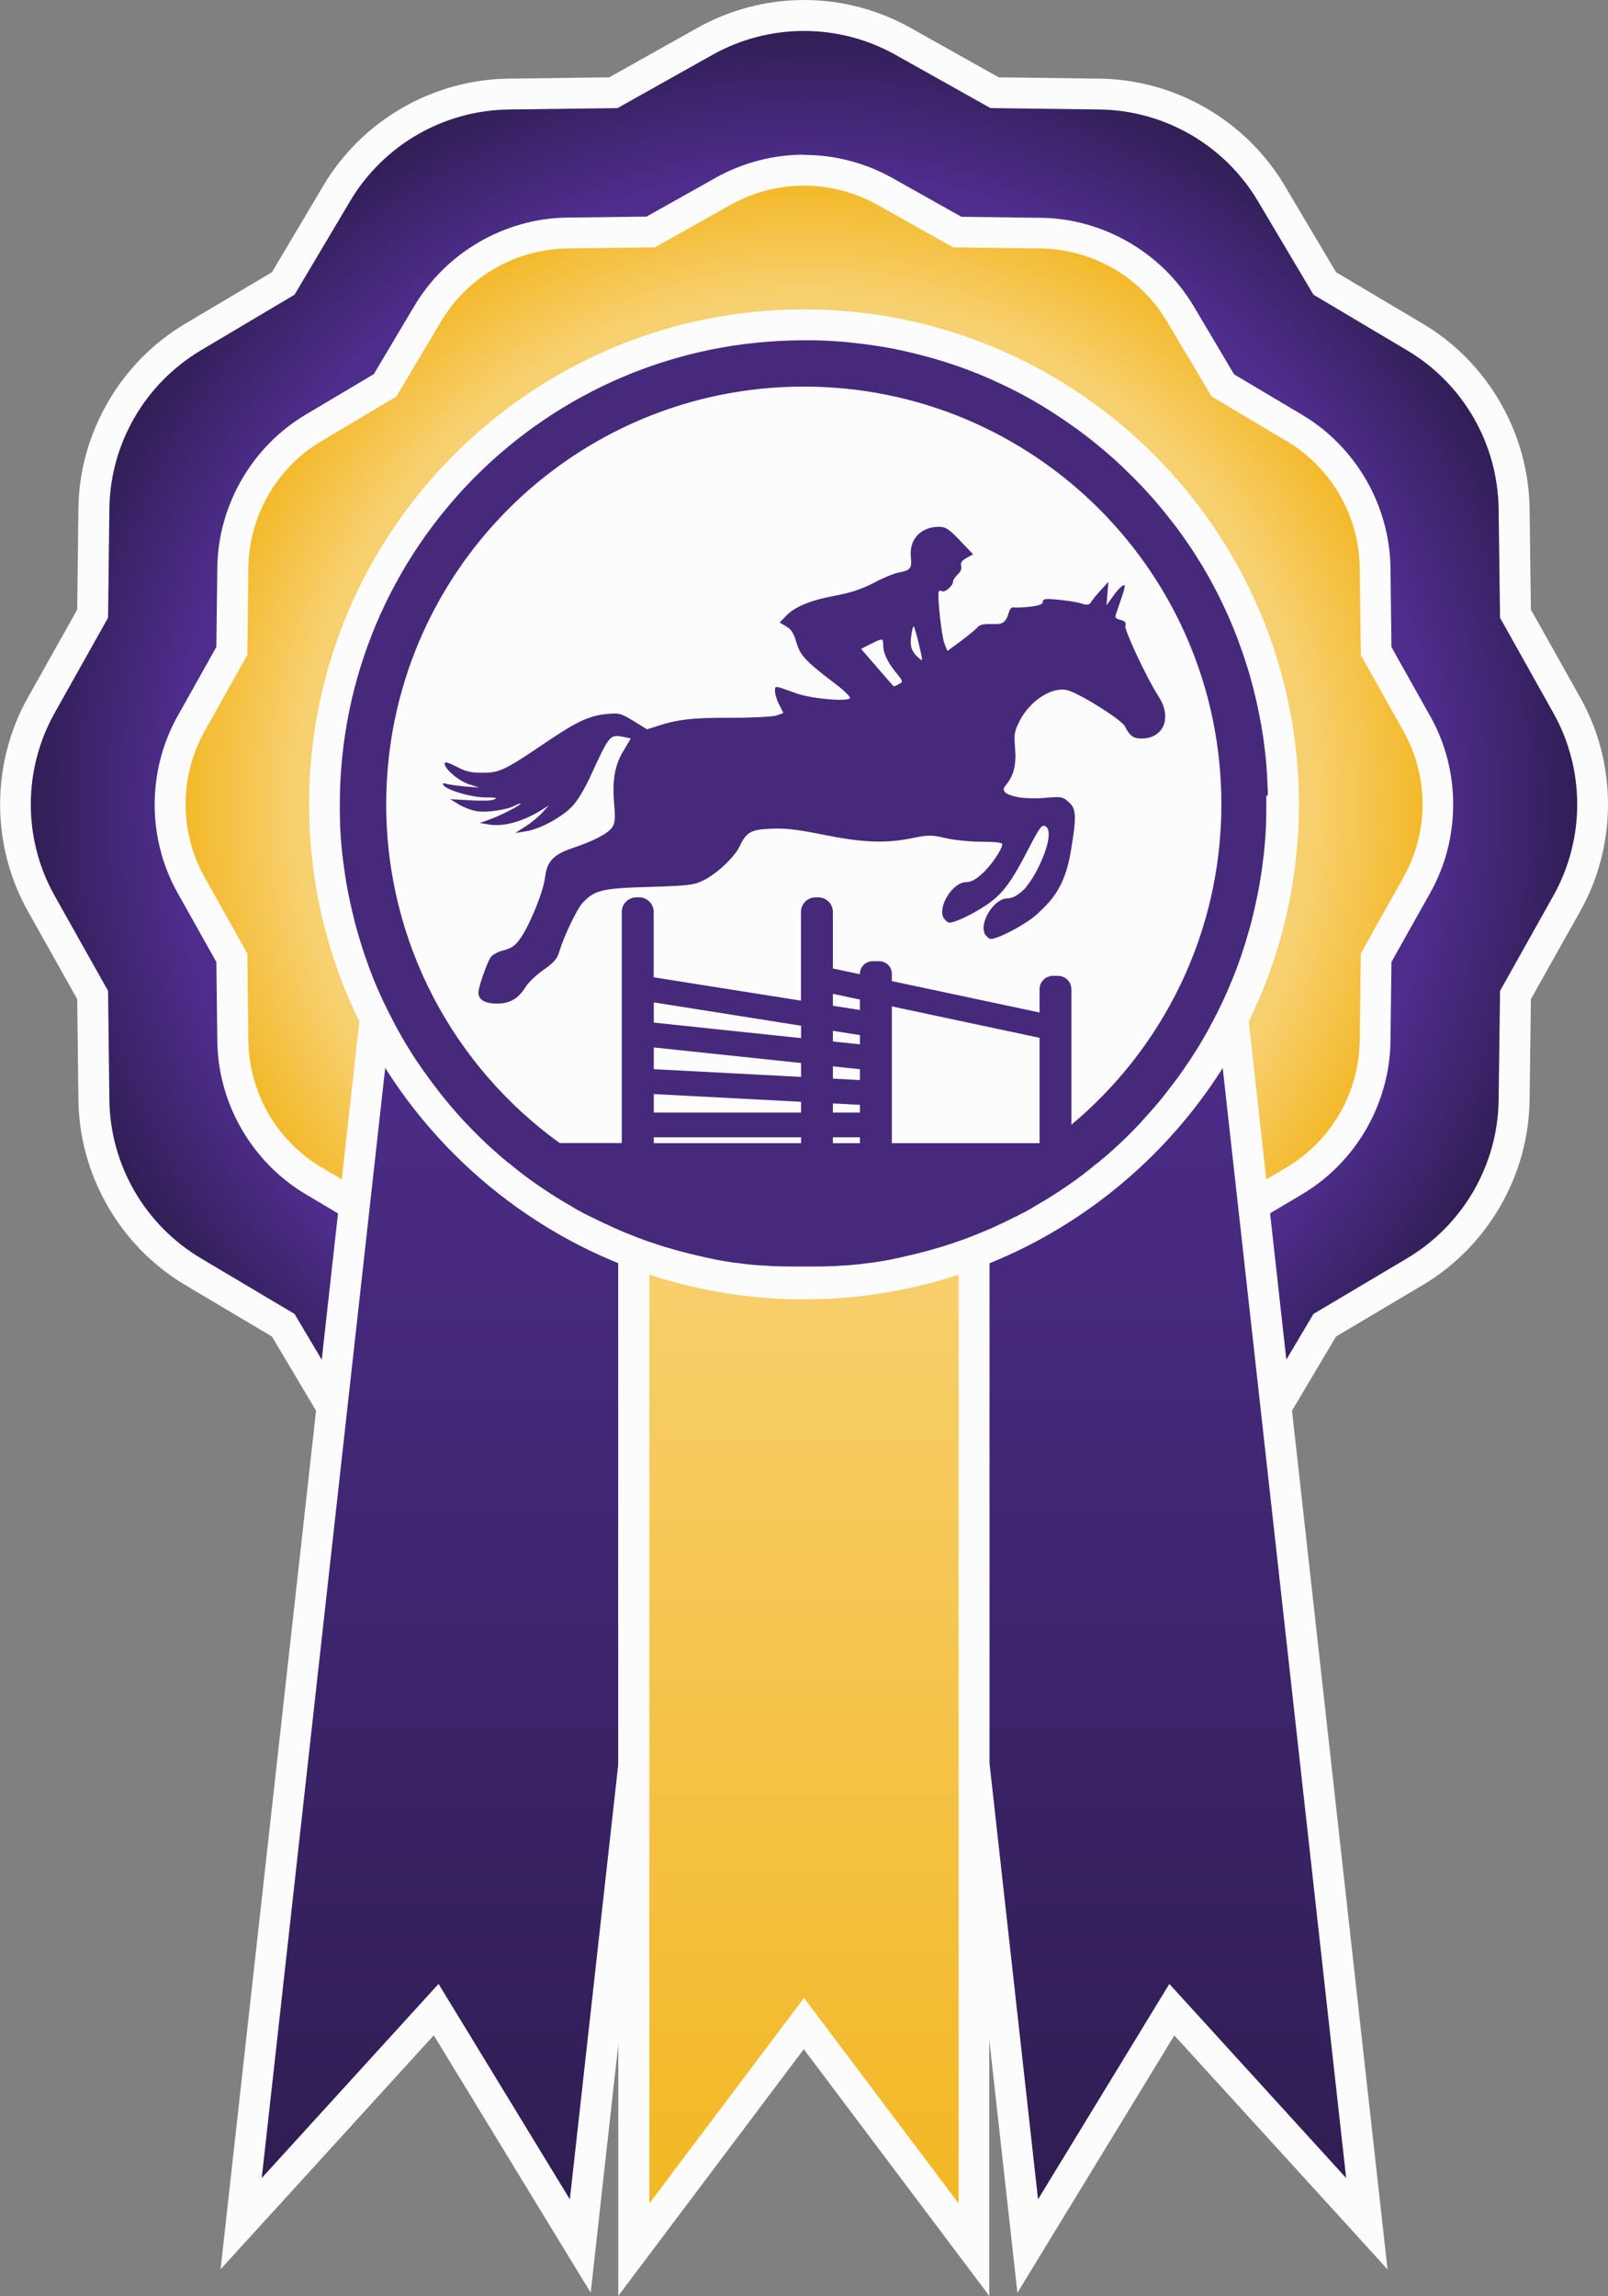
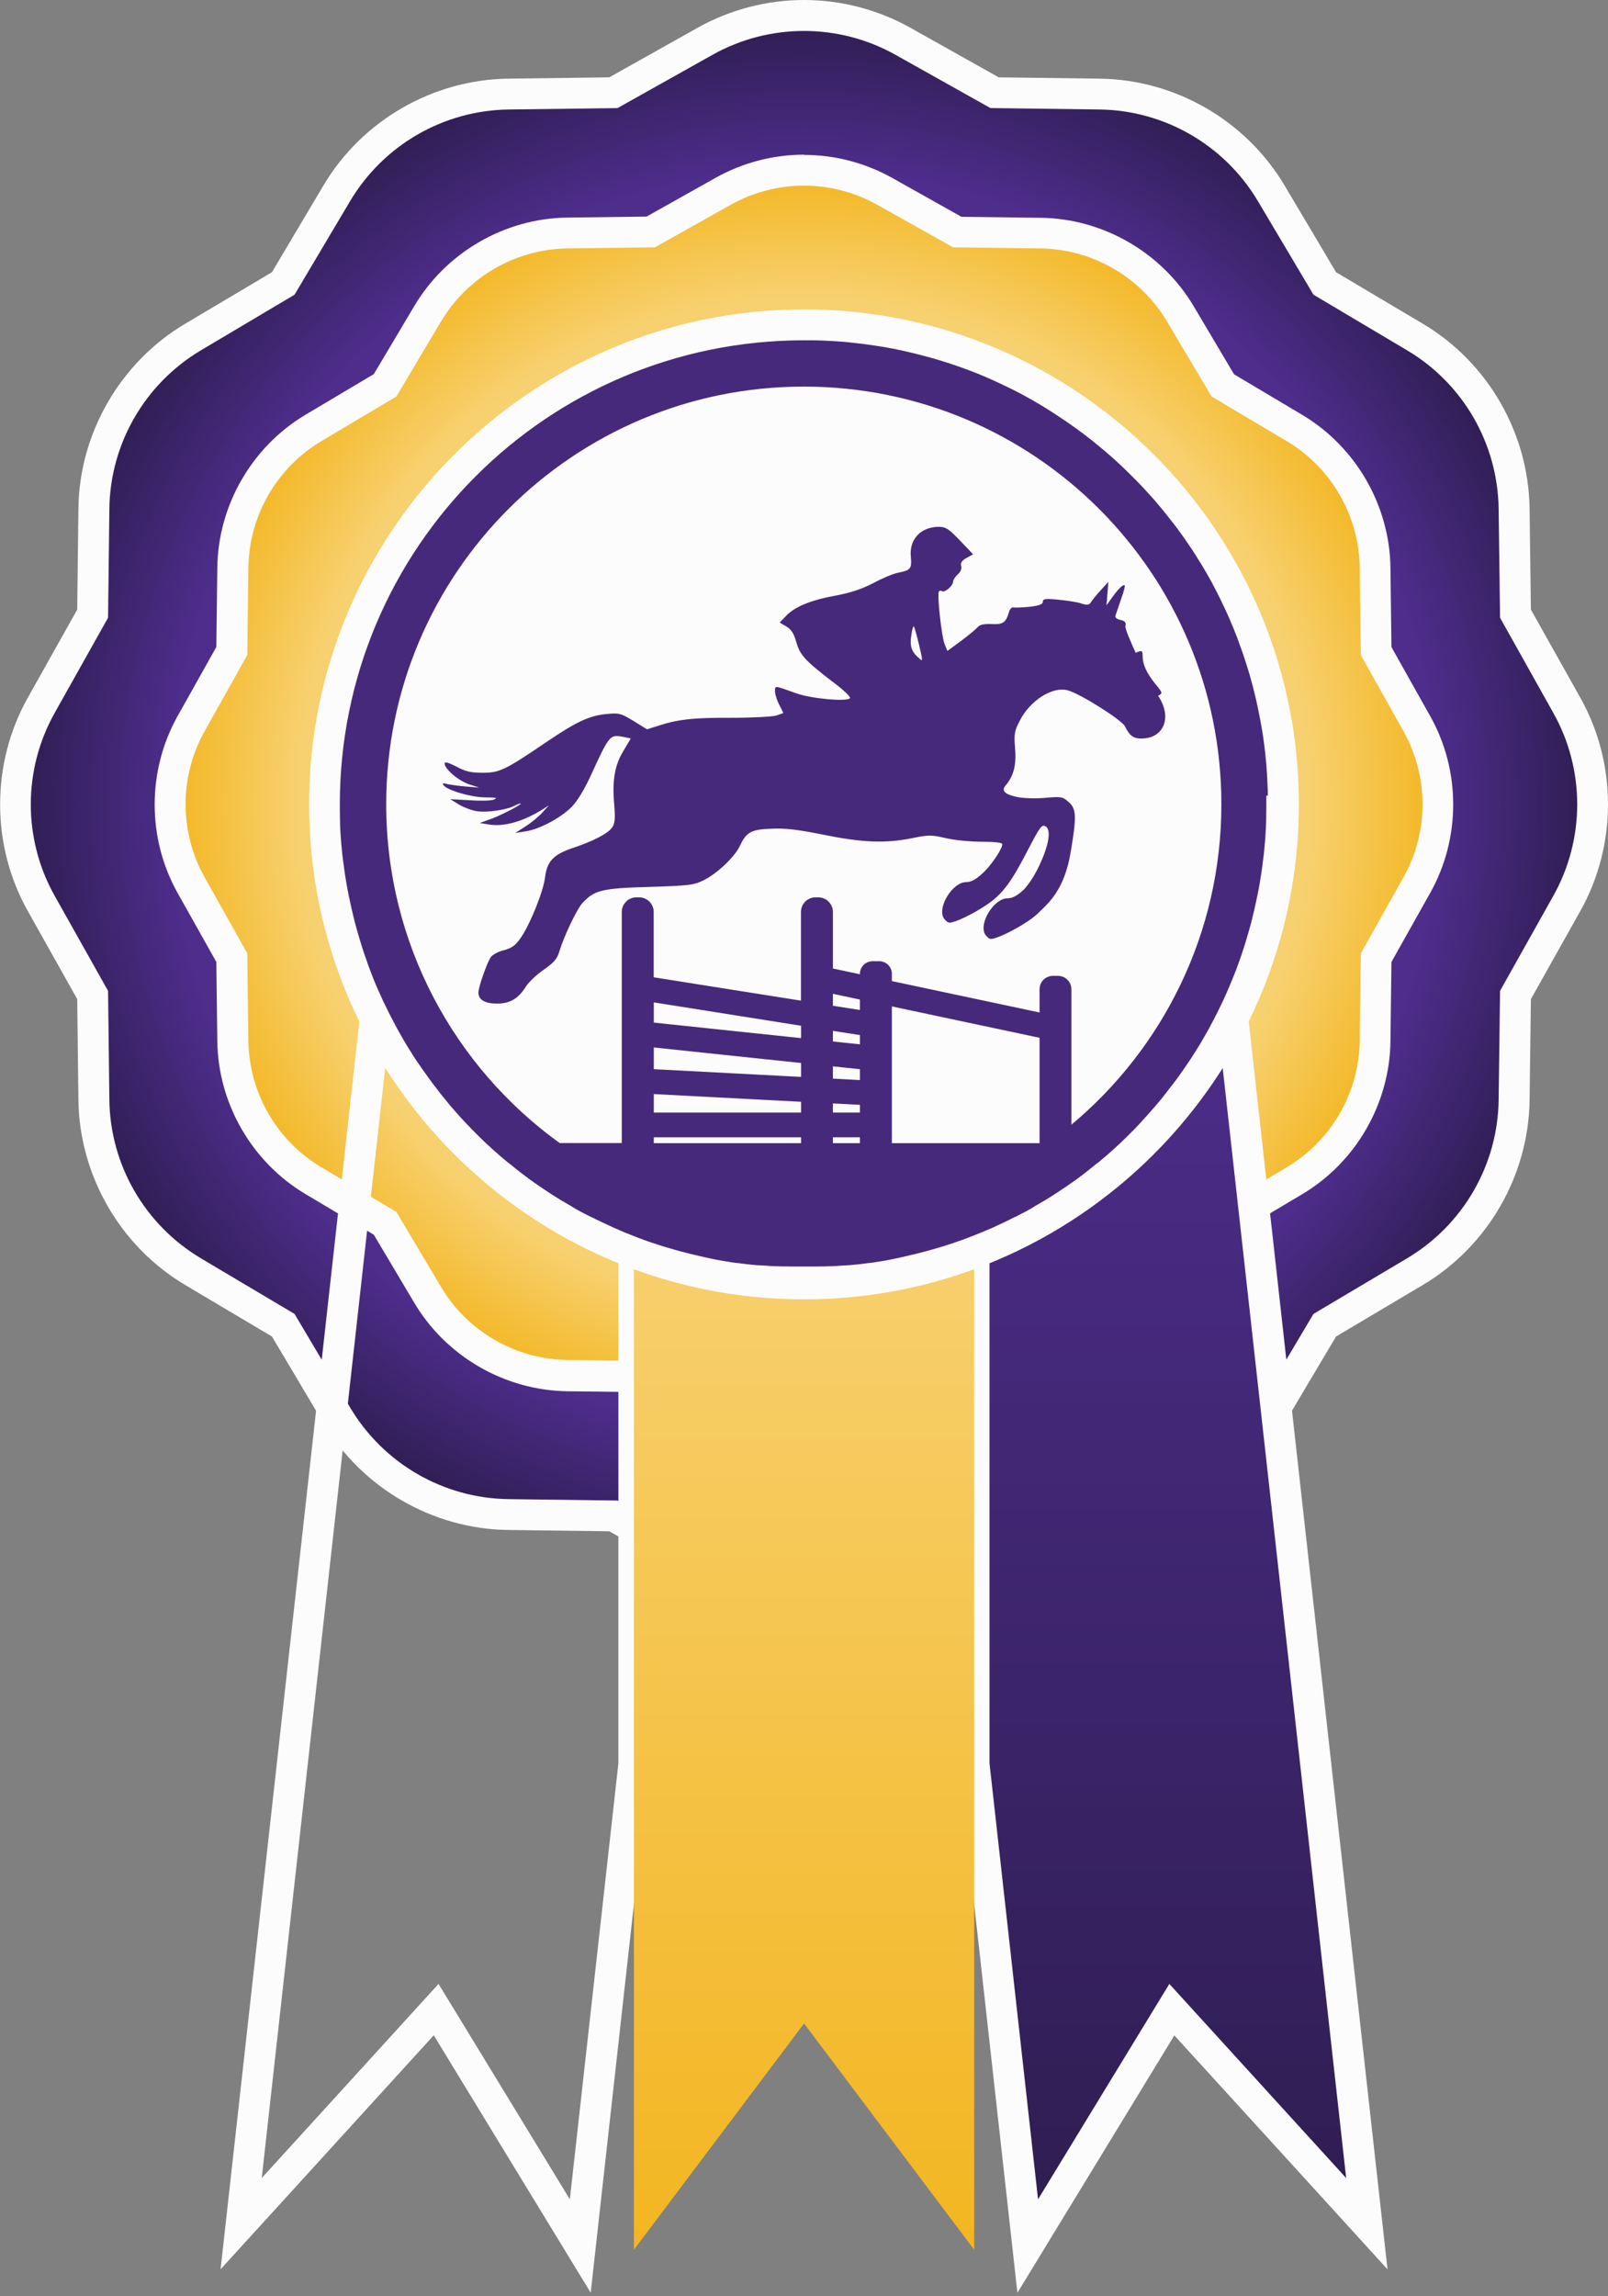
<svg xmlns="http://www.w3.org/2000/svg" xmlns:xlink="http://www.w3.org/1999/xlink" id="Calque_2" viewBox="0 0 148.06 211.37">
  <rect x="0" y="0" width="148.06" height="211.37" fill="#808080" stroke="none" />
  <defs>
    <style>.cls-1{fill:url(#Dégradé_sans_nom_81-2);}.cls-1,.cls-2,.cls-3,.cls-4,.cls-5,.cls-6,.cls-7{stroke-width:0px;}.cls-2{fill:#47297b;}.cls-3{fill:url(#Dégradé_sans_nom_73);}.cls-4{fill:url(#Dégradé_sans_nom_78);}.cls-5{fill:url(#Dégradé_sans_nom_71);}.cls-6{fill:url(#Dégradé_sans_nom_81);}.cls-7{fill:#fcfcfc;}</style>
    <radialGradient id="Dégradé_sans_nom_71" cx="74.03" cy="74.05" fx="74.03" fy="74.05" r="72.61" gradientUnits="userSpaceOnUse">
      <stop offset=".8" stop-color="#4e2d8c" />
      <stop offset="1" stop-color="#2e1d50" />
    </radialGradient>
    <radialGradient id="Dégradé_sans_nom_73" cx="74.03" cy="74.05" fx="74.03" fy="74.05" r="58.38" gradientUnits="userSpaceOnUse">
      <stop offset=".8" stop-color="#f7d06f" />
      <stop offset="1" stop-color="#f3b621" />
    </radialGradient>
    <linearGradient id="Dégradé_sans_nom_81" x1="40.28" y1="206.77" x2="40.28" y2="88.68" gradientUnits="userSpaceOnUse">
      <stop offset="0" stop-color="#2e1d50" />
      <stop offset="1" stop-color="#4e2d8c" />
    </linearGradient>
    <linearGradient id="Dégradé_sans_nom_81-2" x1="107.77" y1="206.77" x2="107.77" xlink:href="#Dégradé_sans_nom_81" />
    <linearGradient id="Dégradé_sans_nom_78" x1="74.03" y1="207.11" x2="74.03" y2="112.32" gradientUnits="userSpaceOnUse">
      <stop offset="0" stop-color="#f3b621" />
      <stop offset="1" stop-color="#f7d06f" />
    </linearGradient>
  </defs>
  <g id="Calque_1-2">
    <path class="cls-5" d="M74.03,146.67c-3.19,0-6.34-.82-9.13-2.38l-8.43-4.73-9.66-.12c-6.45-.08-12.51-3.58-15.81-9.13l-4.93-8.31-8.31-4.94c-5.55-3.3-9.05-9.36-9.13-15.81l-.12-9.66-4.73-8.43c-3.16-5.63-3.16-12.62,0-18.25l4.73-8.43.12-9.66c.08-6.45,3.58-12.51,9.13-15.81l8.31-4.94,4.93-8.31c3.3-5.55,9.36-9.04,15.81-9.12l9.66-.12,8.43-4.73c2.78-1.56,5.94-2.39,9.13-2.39s6.34.82,9.13,2.39l8.43,4.73,9.66.12c6.45.08,12.51,3.58,15.8,9.12l4.94,8.31,8.31,4.94c5.55,3.29,9.04,9.35,9.12,15.8l.12,9.66,4.73,8.43c3.16,5.63,3.16,12.62,0,18.25l-4.73,8.43-.12,9.66c-.08,6.45-3.58,12.51-9.12,15.81l-8.31,4.94-4.94,8.31c-3.29,5.55-9.35,9.05-15.8,9.13l-9.66.12-8.43,4.73c-2.78,1.56-5.94,2.38-9.13,2.38Z" />
    <path class="cls-7" d="M74.03,2.85c2.91,0,5.81.73,8.43,2.2l8.74,4.9,10.02.13c6,.07,11.53,3.27,14.6,8.43l5.12,8.62,8.62,5.12c5.16,3.06,8.35,8.59,8.43,14.6l.13,10.02,4.9,8.75c2.94,5.23,2.94,11.62,0,16.86l-4.9,8.74-.13,10.02c-.07,6-3.27,11.53-8.43,14.6l-8.62,5.12-5.12,8.62c-3.06,5.16-8.59,8.36-14.6,8.43l-10.02.13-8.74,4.9c-2.62,1.47-5.52,2.2-8.43,2.2s-5.81-.73-8.43-2.2l-8.74-4.9-10.02-.13c-6-.07-11.53-3.27-14.6-8.43l-5.12-8.62-8.62-5.12c-5.16-3.07-8.36-8.6-8.43-14.6l-.12-10.02-4.91-8.74c-2.94-5.23-2.94-11.62,0-16.86l4.91-8.75.12-10.02c.07-6,3.27-11.53,8.43-14.6l8.62-5.12,5.12-8.62c3.07-5.16,8.6-8.35,14.6-8.43l10.02-.13,8.74-4.9c2.62-1.47,5.52-2.2,8.43-2.2M74.03,0c-3.43,0-6.83.89-9.82,2.57l-8.11,4.55-9.3.12c-6.95.09-13.46,3.85-17.01,9.82l-4.75,8-8,4.75c-5.97,3.55-9.74,10.07-9.82,17.01l-.11,9.3-4.55,8.11c-3.4,6.06-3.4,13.59,0,19.64l4.55,8.11.11,9.3c.09,6.94,3.85,13.46,9.82,17.01l8,4.75,4.75,7.99c3.55,5.97,10.07,9.74,17.01,9.82l9.3.12,8.11,4.55c2.99,1.68,6.39,2.57,9.82,2.57s6.83-.89,9.82-2.57l8.11-4.55,9.3-.12c6.95-.09,13.47-3.85,17.01-9.82l4.75-7.99,8-4.75c5.97-3.55,9.73-10.07,9.82-17.01l.12-9.3,4.55-8.11c3.4-6.06,3.4-13.59,0-19.64l-4.55-8.11-.12-9.3c-.09-6.95-3.85-13.47-9.82-17.01l-8-4.75-4.75-8c-3.55-5.97-10.06-9.73-17.01-9.82l-9.3-.12-8.11-4.55c-2.99-1.68-6.39-2.57-9.82-2.57h0Z" />
    <path class="cls-3" d="M74.03,132.43c-2.6,0-5.17-.67-7.44-1.94l-6.68-3.75-7.66-.1c-5.26-.07-10.2-2.92-12.89-7.44l-3.91-6.58-6.58-3.91c-4.52-2.69-7.37-7.62-7.44-12.89l-.1-7.66-3.74-6.68c-2.57-4.59-2.57-10.29,0-14.88l3.74-6.68.1-7.66c.07-5.26,2.92-10.2,7.44-12.89l6.58-3.91,3.91-6.58c2.69-4.52,7.62-7.37,12.89-7.44l7.66-.1,6.68-3.75c2.27-1.27,4.84-1.94,7.44-1.94s5.17.67,7.44,1.94l6.68,3.75,7.66.1c5.26.07,10.2,2.92,12.89,7.44l3.91,6.58,6.59,3.91c4.52,2.69,7.37,7.62,7.44,12.89l.1,7.66,3.75,6.68c2.57,4.59,2.57,10.29,0,14.88l-3.75,6.68-.1,7.66c-.07,5.26-2.92,10.2-7.44,12.89l-6.59,3.91-3.91,6.58c-2.69,4.52-7.62,7.38-12.89,7.44l-7.66.1-6.68,3.75c-2.27,1.27-4.84,1.94-7.44,1.94Z" />
    <path class="cls-7" d="M74.03,17.09c2.32,0,4.65.59,6.74,1.76l6.99,3.92,8.02.1c4.8.06,9.23,2.61,11.68,6.74l4.1,6.89,6.9,4.1c4.13,2.45,6.68,6.88,6.74,11.68l.1,8.02,3.92,7c2.35,4.19,2.35,9.3,0,13.48l-3.92,6.99-.1,8.02c-.06,4.8-2.61,9.23-6.74,11.68l-6.9,4.1-4.1,6.89c-2.45,4.13-6.88,6.68-11.68,6.74l-8.02.1-6.99,3.92c-2.09,1.17-4.42,1.76-6.74,1.76s-4.65-.59-6.74-1.76l-6.99-3.92-8.02-.1c-4.8-.06-9.23-2.61-11.68-6.74l-4.1-6.89-6.89-4.1c-4.13-2.45-6.68-6.87-6.74-11.68l-.1-8.02-3.92-6.99c-2.35-4.19-2.35-9.3,0-13.48l3.92-7,.1-8.02c.06-4.8,2.61-9.23,6.74-11.68l6.89-4.1,4.1-6.89c2.45-4.13,6.88-6.68,11.68-6.74l8.02-.1,6.99-3.92c2.09-1.17,4.42-1.76,6.74-1.76M74.03,14.24c-2.84,0-5.66.74-8.14,2.13l-6.36,3.57-7.29.09c-5.75.07-11.15,3.19-14.09,8.14l-3.73,6.27-6.27,3.73c-4.95,2.94-8.07,8.34-8.14,14.09l-.09,7.3-3.57,6.37c-2.81,5.02-2.81,11.25,0,16.27l3.57,6.36.09,7.29c.07,5.75,3.19,11.15,8.14,14.09l6.27,3.73,3.73,6.27c2.94,4.95,8.34,8.06,14.09,8.14l7.29.09,6.36,3.57c2.48,1.39,5.29,2.13,8.14,2.13s5.66-.74,8.14-2.13l6.36-3.57,7.29-.09c5.75-.07,11.15-3.19,14.09-8.14l3.72-6.27,6.27-3.73c4.95-2.94,8.06-8.34,8.13-14.09l.09-7.29,3.57-6.36c2.82-5.02,2.82-11.26,0-16.27l-3.57-6.36-.09-7.29c-.07-5.75-3.19-11.15-8.13-14.09l-6.27-3.73-3.72-6.27c-2.94-4.95-8.34-8.07-14.09-8.14l-7.29-.09-6.36-3.57c-2.48-1.39-5.29-2.13-8.14-2.13h0Z" />
-     <path class="cls-6" d="M40.16,185l-17.95,19.71,12.91-116.04,2.16,4.2c4.35,8.46,11.54,15.22,20.24,19.02l.85.37v50.12l-4.93,44.37-13.27-21.76Z" />
    <path class="cls-7" d="M36,93.53c4.49,8.74,11.9,15.73,20.94,19.68v49.11l-4.47,40.15-12.09-19.83-16.28,17.87,11.9-106.98M34.22,83.82l-1.04,9.39-11.9,106.98-.97,8.72,5.91-6.48,13.72-15.06,10.11,16.58,4.34,7.12.92-8.29,4.47-40.15.02-.16v-51.13l-1.71-.75c-8.41-3.67-15.35-10.2-19.54-18.37l-4.32-8.41h0Z" />
    <path class="cls-1" d="M89.69,162.4v-50.12l.85-.37c8.71-3.8,15.89-10.56,20.24-19.02l2.16-4.2,12.91,116.04-17.96-19.71-13.27,21.77-4.94-44.37Z" />
    <path class="cls-7" d="M112.05,93.53l11.9,106.98-16.28-17.87-12.09,19.83-4.47-40.15v-49.11c9.04-3.95,16.45-10.94,20.94-19.68M113.84,83.82l-4.32,8.41c-4.2,8.17-11.14,14.69-19.54,18.37l-1.71.75v51.13l.02.16,4.47,40.15.92,8.29,4.34-7.12,10.11-16.58,13.73,15.06,5.9,6.48-.97-8.71-11.9-106.98-1.04-9.39h0Z" />
    <path class="cls-4" d="M74.03,186.29l-15.66,20.82v-94.79l1.9.67c.78.27,1.56.52,2.32.74,3.7,1.07,7.55,1.61,11.45,1.61s7.75-.54,11.44-1.61c.77-.22,1.55-.47,2.32-.74l1.9-.67v94.79l-15.66-20.82Z" />
-     <path class="cls-7" d="M88.27,114.34v88.51l-14.24-18.92-14.24,18.92v-88.51c.79.28,1.59.54,2.4.77,3.76,1.09,7.73,1.66,11.84,1.66s8.08-.58,11.84-1.66c.81-.23,1.61-.49,2.4-.77M91.11,110.31l-3.79,1.34c-.75.26-1.5.5-2.24.71-3.58,1.03-7.29,1.55-11.06,1.55s-7.48-.52-11.05-1.55c-.74-.21-1.5-.45-2.25-.72l-3.79-1.34v101.06l5.12-6.81,11.96-15.9,11.96,15.9,5.12,6.81v-101.06h0Z" />
    <path class="cls-7" d="M74.03,118.19c-24.34,0-44.14-19.8-44.14-44.14s19.8-44.14,44.14-44.14,44.14,19.8,44.14,44.14-19.8,44.14-44.14,44.14Z" />
    <path class="cls-7" d="M74.03,31.33c23.59,0,42.72,19.13,42.72,42.72s-19.13,42.72-42.72,42.72-42.72-19.13-42.72-42.72,19.13-42.72,42.72-42.72M74.03,28.48c-25.13,0-45.57,20.44-45.57,45.57s20.44,45.57,45.57,45.57,45.57-20.44,45.57-45.57-20.44-45.57-45.57-45.57h0Z" />
-     <path class="cls-2" d="M106.64,64.05c-.95-1.43-3.13-6.05-3.02-6.42.08-.31-.02-.46-.46-.56-.39-.1-.52-.23-.43-.48.06-.19.29-.85.5-1.47.23-.62.37-1.18.33-1.22-.12-.14-.54.25-1.1,1.02l-.58.81.09-1.08.08-1.08-.68.75c-.37.39-.77.89-.89,1.08-.17.29-.33.33-.89.17-.37-.13-1.32-.27-2.11-.35-1.22-.12-1.45-.08-1.45.19,0,.23-.31.35-1.2.46-.66.06-1.32.1-1.47.06-.17-.04-.35.12-.42.35-.31,1.06-.56,1.24-1.63,1.18-.75-.02-1.1.06-1.3.31-.17.19-.85.75-1.53,1.26l-1.24.91-.27-.66c-.27-.68-.7-4.54-.52-4.83.04-.08.19-.1.29-.02.25.15,1.01-.5,1.01-.87,0-.15.19-.46.44-.68.27-.25.39-.54.31-.79-.08-.27.06-.48.5-.73l.6-.33-1.2-1.26c-1.04-1.08-1.3-1.26-1.95-1.26-1.68,0-2.75,1.18-2.57,2.79.1,1.06-.04,1.22-1.16,1.43-.42.08-1.45.5-2.28.95-1.08.56-2.07.89-3.48,1.16-2.28.41-3.79,1.03-4.58,1.88l-.58.6.6.35c.46.27.7.64.93,1.45.35,1.2.77,1.68,3.37,3.67.95.7,1.66,1.39,1.57,1.49-.21.35-3.54.06-4.93-.44-2.07-.74-1.97-.74-1.97-.19,0,.27.17.83.4,1.26l.37.74-.64.23c-.35.11-2.24.21-4.16.21-3.52-.02-4.95.15-6.77.75l-.99.31-1.24-.77c-1.16-.7-1.32-.75-2.46-.64-1.59.15-2.75.68-5.57,2.59-3.79,2.57-4.29,2.82-5.84,2.82-1.08,0-1.57-.1-2.42-.56-.77-.39-1.1-.48-1.1-.29,0,.5,1.28,1.59,2.26,1.91l.95.31-1.24-.1c-.68-.06-1.47-.17-1.74-.23-.33-.11-.46-.08-.35.08.27.46,2.5,1.12,3.83,1.14,1.03,0,1.22.04.83.21-.27.11-1.28.13-2.26.06l-1.76-.1.81.5c.43.25,1.18.54,1.65.6.89.15,2.75-.13,3.44-.5.21-.11.46-.21.56-.21.31,0-1.55.99-2.65,1.41l-1.08.39.79.13c1.35.23,3.04-.23,4.76-1.26l.83-.52-.62.68c-.33.37-1.03.95-1.55,1.28l-.93.6.93-.15c1.22-.17,3.21-1.22,4.22-2.24.5-.5,1.14-1.55,1.72-2.79,1.76-3.85,1.8-3.89,3-3.67l.75.15-.68,1.14c-.81,1.34-1.06,2.71-.85,5.03.1,1.26.06,1.68-.21,2.05-.39.56-1.76,1.26-3.65,1.89-1.72.58-2.34,1.22-2.51,2.67-.15,1.28-1.34,4.24-2.19,5.51-.54.79-.85,1.01-1.61,1.22-.52.12-1.08.43-1.22.66-.35.56-1.12,2.73-1.12,3.23,0,.66.58,1.01,1.7,1.01,1.2,0,1.97-.46,2.65-1.55.25-.4.97-1.1,1.63-1.55.97-.68,1.26-1.01,1.47-1.72.4-1.35,1.62-3.91,2.13-4.45,1.1-1.18,1.8-1.35,6.15-1.47,3.77-.12,4.1-.17,5.05-.64,1.22-.62,2.82-2.13,3.29-3.15.6-1.26,1.03-1.51,2.92-1.57,1.28-.06,2.42.08,4.8.56,3.56.72,5.65.81,8.14.31,1.51-.31,1.76-.31,3.11,0,.79.19,2.3.33,3.31.33,1.2,0,1.89.08,1.89.23,0,.46-1.08,2.05-1.89,2.75-.56.52-1.01.75-1.45.75-1.22,0-2.63,2.24-2.07,3.29.15.23.37.43.54.43.5,0,2.16-.79,3.4-1.63,1.47-.99,2.28-2.07,3.85-5.13,1.08-2.07,1.24-2.3,1.59-2.11.56.31.33,1.74-.58,3.65-.42.88-.86,1.57-1.38,2.16-.03.03-.06.06-.09.08-.56.52-1.01.75-1.45.75-1.22,0-2.63,2.24-2.07,3.29.15.23.37.44.54.44.5,0,2.15-.79,3.4-1.63.09-.06.17-.12.26-.18.21-.15.4-.3.59-.47l.4-.39.26-.25c1.35-1.32,2.09-2.9,2.47-5.28.52-3.12.48-3.81-.23-4.41-.54-.48-.68-.5-2.15-.37-.91.08-2.01.04-2.59-.08q-1.66-.35-1.08-1.04c.79-.93,1.03-1.95.89-3.52-.1-1.22-.06-1.51.42-2.44.93-1.86,2.98-3.19,4.39-2.84,1.12.27,5.01,2.73,5.32,3.33.41.85.77,1.12,1.49,1.12,2.09,0,2.88-1.95,1.57-3.91ZM82.75,62.99c-.23.15-.46.21-.48.17-.04-.04-.73-.81-1.53-1.74l-1.45-1.68.85-.44c1.12-.56,1.18-.56,1.18.04,0,.77.37,1.57,1.16,2.55.7.85.7.87.27,1.1ZM84.59,60.57c-.68-.6-.83-1.1-.68-2.07.06-.52.19-.89.23-.83.06.04.27.81.48,1.68.37,1.57.37,1.59-.02,1.22ZM106.64,64.05c-.95-1.43-3.13-6.05-3.02-6.42.08-.31-.02-.46-.46-.56-.39-.1-.52-.23-.43-.48.06-.19.29-.85.5-1.47.23-.62.37-1.18.33-1.22-.12-.14-.54.25-1.1,1.02l-.58.81.09-1.08.08-1.08-.68.75c-.37.39-.77.89-.89,1.08-.17.29-.33.33-.89.17-.37-.13-1.32-.27-2.11-.35-1.22-.12-1.45-.08-1.45.19,0,.23-.31.35-1.2.46-.66.06-1.32.1-1.47.06-.17-.04-.35.12-.42.35-.31,1.06-.56,1.24-1.63,1.18-.75-.02-1.1.06-1.3.31-.17.19-.85.75-1.53,1.26l-1.24.91-.27-.66c-.27-.68-.7-4.54-.52-4.83.04-.08.19-.1.29-.02.25.15,1.01-.5,1.01-.87,0-.15.19-.46.44-.68.27-.25.39-.54.31-.79-.08-.27.06-.48.5-.73l.6-.33-1.2-1.26c-1.04-1.08-1.3-1.26-1.95-1.26-1.68,0-2.75,1.18-2.57,2.79.1,1.06-.04,1.22-1.16,1.43-.42.08-1.45.5-2.28.95-1.08.56-2.07.89-3.48,1.16-2.28.41-3.79,1.03-4.58,1.88l-.58.6.6.35c.46.27.7.64.93,1.45.35,1.2.77,1.68,3.37,3.67.95.7,1.66,1.39,1.57,1.49-.21.35-3.54.06-4.93-.44-2.07-.74-1.97-.74-1.97-.19,0,.27.17.83.4,1.26l.37.74-.64.23c-.35.11-2.24.21-4.16.21-3.52-.02-4.95.15-6.77.75l-.99.31-1.24-.77c-1.16-.7-1.32-.75-2.46-.64-1.59.15-2.75.68-5.57,2.59-3.79,2.57-4.29,2.82-5.84,2.82-1.08,0-1.57-.1-2.42-.56-.77-.39-1.1-.48-1.1-.29,0,.5,1.28,1.59,2.26,1.91l.95.31-1.24-.1c-.68-.06-1.47-.17-1.74-.23-.33-.11-.46-.08-.35.08.27.46,2.5,1.12,3.83,1.14,1.03,0,1.22.04.83.21-.27.11-1.28.13-2.26.06l-1.76-.1.81.5c.43.25,1.18.54,1.65.6.89.15,2.75-.13,3.44-.5.21-.11.46-.21.56-.21.31,0-1.55.99-2.65,1.41l-1.08.39.79.13c1.35.23,3.04-.23,4.76-1.26l.83-.52-.62.68c-.33.37-1.03.95-1.55,1.28l-.93.6.93-.15c1.22-.17,3.21-1.22,4.22-2.24.5-.5,1.14-1.55,1.72-2.79,1.76-3.85,1.8-3.89,3-3.67l.75.15-.68,1.14c-.81,1.34-1.06,2.71-.85,5.03.1,1.26.06,1.68-.21,2.05-.39.56-1.76,1.26-3.65,1.89-1.72.58-2.34,1.22-2.51,2.67-.15,1.28-1.34,4.24-2.19,5.51-.54.79-.85,1.01-1.61,1.22-.52.12-1.08.43-1.22.66-.35.56-1.12,2.73-1.12,3.23,0,.66.58,1.01,1.7,1.01,1.2,0,1.97-.46,2.65-1.55.25-.4.97-1.1,1.63-1.55.97-.68,1.26-1.01,1.47-1.72.4-1.35,1.62-3.91,2.13-4.45,1.1-1.18,1.8-1.35,6.15-1.47,3.77-.12,4.1-.17,5.05-.64,1.22-.62,2.82-2.13,3.29-3.15.6-1.26,1.03-1.51,2.92-1.57,1.28-.06,2.42.08,4.8.56,3.56.72,5.65.81,8.14.31,1.51-.31,1.76-.31,3.11,0,.79.19,2.3.33,3.31.33,1.2,0,1.89.08,1.89.23,0,.46-1.08,2.05-1.89,2.75-.56.52-1.01.75-1.45.75-1.22,0-2.63,2.24-2.07,3.29.15.23.37.43.54.43.5,0,2.16-.79,3.4-1.63,1.47-.99,2.28-2.07,3.85-5.13,1.08-2.07,1.24-2.3,1.59-2.11.56.31.33,1.74-.58,3.65-.42.88-.86,1.57-1.38,2.16-.03.03-.06.06-.09.08-.56.52-1.01.75-1.45.75-1.22,0-2.63,2.24-2.07,3.29.15.23.37.44.54.44.5,0,2.15-.79,3.4-1.63.09-.06.17-.12.26-.18.21-.15.4-.3.59-.47l.4-.39.26-.25c1.35-1.32,2.09-2.9,2.47-5.28.52-3.12.48-3.81-.23-4.41-.54-.48-.68-.5-2.15-.37-.91.08-2.01.04-2.59-.08q-1.66-.35-1.08-1.04c.79-.93,1.03-1.95.89-3.52-.1-1.22-.06-1.51.42-2.44.93-1.86,2.98-3.19,4.39-2.84,1.12.27,5.01,2.73,5.32,3.33.41.85.77,1.12,1.49,1.12,2.09,0,2.88-1.95,1.57-3.91ZM82.75,62.99c-.23.15-.46.21-.48.17-.04-.04-.73-.81-1.53-1.74l-1.45-1.68.85-.44c1.12-.56,1.18-.56,1.18.04,0,.77.37,1.57,1.16,2.55.7.85.7.87.27,1.1ZM84.59,60.57c-.68-.6-.83-1.1-.68-2.07.06-.52.19-.89.23-.83.06.04.27.81.48,1.68.37,1.57.37,1.59-.02,1.22ZM106.64,64.05c-.95-1.43-3.13-6.05-3.02-6.42.08-.31-.02-.46-.46-.56-.39-.1-.52-.23-.43-.48.06-.19.29-.85.5-1.47.23-.62.37-1.18.33-1.22-.12-.14-.54.25-1.1,1.02l-.58.81.09-1.08.08-1.08-.68.75c-.37.39-.77.89-.89,1.08-.17.29-.33.33-.89.17-.37-.13-1.32-.27-2.11-.35-1.22-.12-1.45-.08-1.45.19,0,.23-.31.35-1.2.46-.66.06-1.32.1-1.47.06-.17-.04-.35.12-.42.35-.31,1.06-.56,1.24-1.63,1.18-.75-.02-1.1.06-1.3.31-.17.19-.85.75-1.53,1.26l-1.24.91-.27-.66c-.27-.68-.7-4.54-.52-4.83.04-.08.19-.1.29-.02.25.15,1.01-.5,1.01-.87,0-.15.19-.46.44-.68.27-.25.39-.54.31-.79-.08-.27.06-.48.5-.73l.6-.33-1.2-1.26c-1.04-1.08-1.3-1.26-1.95-1.26-1.68,0-2.75,1.18-2.57,2.79.1,1.06-.04,1.22-1.16,1.43-.42.08-1.45.5-2.28.95-1.08.56-2.07.89-3.48,1.16-2.28.41-3.79,1.03-4.58,1.88l-.58.6.6.35c.46.27.7.64.93,1.45.35,1.2.77,1.68,3.37,3.67.95.7,1.66,1.39,1.57,1.49-.21.35-3.54.06-4.93-.44-2.07-.74-1.97-.74-1.97-.19,0,.27.17.83.4,1.26l.37.74-.64.23c-.35.11-2.24.21-4.16.21-3.52-.02-4.95.15-6.77.75l-.99.31-1.24-.77c-1.16-.7-1.32-.75-2.46-.64-1.59.15-2.75.68-5.57,2.59-3.79,2.57-4.29,2.82-5.84,2.82-1.08,0-1.57-.1-2.42-.56-.77-.39-1.1-.48-1.1-.29,0,.5,1.28,1.59,2.26,1.91l.95.31-1.24-.1c-.68-.06-1.47-.17-1.74-.23-.33-.11-.46-.08-.35.08.27.46,2.5,1.12,3.83,1.14,1.03,0,1.22.04.83.21-.27.11-1.28.13-2.26.06l-1.76-.1.81.5c.43.25,1.18.54,1.65.6.89.15,2.75-.13,3.44-.5.21-.11.46-.21.56-.21.31,0-1.55.99-2.65,1.41l-1.08.39.79.13c1.35.23,3.04-.23,4.76-1.26l.83-.52-.62.68c-.33.37-1.03.95-1.55,1.28l-.93.6.93-.15c1.22-.17,3.21-1.22,4.22-2.24.5-.5,1.14-1.55,1.72-2.79,1.76-3.85,1.8-3.89,3-3.67l.75.15-.68,1.14c-.81,1.34-1.06,2.71-.85,5.03.1,1.26.06,1.68-.21,2.05-.39.56-1.76,1.26-3.65,1.89-1.72.58-2.34,1.22-2.51,2.67-.15,1.28-1.34,4.24-2.19,5.51-.54.79-.85,1.01-1.61,1.22-.52.12-1.08.43-1.22.66-.35.56-1.12,2.73-1.12,3.23,0,.66.58,1.01,1.7,1.01,1.2,0,1.97-.46,2.65-1.55.25-.4.97-1.1,1.63-1.55.97-.68,1.26-1.01,1.47-1.72.4-1.35,1.62-3.91,2.13-4.45,1.1-1.18,1.8-1.35,6.15-1.47,3.77-.12,4.1-.17,5.05-.64,1.22-.62,2.82-2.13,3.29-3.15.6-1.26,1.03-1.51,2.92-1.57,1.28-.06,2.42.08,4.8.56,3.56.72,5.65.81,8.14.31,1.51-.31,1.76-.31,3.11,0,.79.19,2.3.33,3.31.33,1.2,0,1.89.08,1.89.23,0,.46-1.08,2.05-1.89,2.75-.56.52-1.01.75-1.45.75-1.22,0-2.63,2.24-2.07,3.29.15.23.37.43.54.43.5,0,2.16-.79,3.4-1.63,1.47-.99,2.28-2.07,3.85-5.13,1.08-2.07,1.24-2.3,1.59-2.11.56.31.33,1.74-.58,3.65-.42.88-.86,1.57-1.38,2.16-.03.03-.06.06-.09.08-.56.52-1.01.75-1.45.75-1.22,0-2.63,2.24-2.07,3.29.15.23.37.44.54.44.5,0,2.15-.79,3.4-1.63.09-.06.17-.12.26-.18.21-.15.4-.3.59-.47l.4-.39.26-.25c1.35-1.32,2.09-2.9,2.47-5.28.52-3.12.48-3.81-.23-4.41-.54-.48-.68-.5-2.15-.37-.91.08-2.01.04-2.59-.08q-1.66-.35-1.08-1.04c.79-.93,1.03-1.95.89-3.52-.1-1.22-.06-1.51.42-2.44.93-1.86,2.98-3.19,4.39-2.84,1.12.27,5.01,2.73,5.32,3.33.41.85.77,1.12,1.49,1.12,2.09,0,2.88-1.95,1.57-3.91ZM82.75,62.99c-.23.15-.46.21-.48.17-.04-.04-.73-.81-1.53-1.74l-1.45-1.68.85-.44c1.12-.56,1.18-.56,1.18.04,0,.77.37,1.57,1.16,2.55.7.85.7.87.27,1.1ZM84.59,60.57c-.68-.6-.83-1.1-.68-2.07.06-.52.19-.89.23-.83.06.04.27.81.48,1.68.37,1.57.37,1.59-.02,1.22ZM116.74,73.25c0-.31-.01-.62-.03-.93,0-.16-.01-.32-.02-.47,0-.13-.01-.25-.02-.38,0-.12-.01-.24-.02-.36-.01-.2-.03-.39-.04-.58,0-.04,0-.08-.01-.13,0-.11-.02-.21-.03-.32-.02-.24-.05-.48-.07-.72-.03-.25-.06-.5-.09-.75-.02-.18-.05-.36-.07-.54-.02-.18-.05-.35-.08-.53-.02-.12-.04-.24-.06-.36-.03-.16-.05-.31-.08-.47-.03-.16-.06-.32-.09-.49-.03-.15-.06-.3-.09-.45-.03-.17-.07-.33-.1-.5-.06-.29-.12-.58-.19-.87-.02-.09-.04-.17-.06-.26-.06-.24-.12-.49-.18-.73,0-.02,0-.03-.01-.05-.08-.3-.16-.6-.24-.89-.04-.15-.09-.3-.13-.46-.04-.15-.09-.31-.14-.46-.09-.3-.19-.61-.29-.91-.1-.3-.2-.6-.31-.9-.11-.3-.21-.6-.32-.89-.13-.32-.25-.65-.38-.97-.52-1.28-1.11-2.54-1.75-3.76-.16-.3-.32-.61-.49-.91-.13-.24-.27-.48-.41-.71-.12-.21-.24-.42-.37-.62-.18-.29-.36-.58-.54-.87-.19-.29-.37-.58-.57-.86-.09-.14-.19-.28-.29-.42-.19-.28-.39-.56-.6-.84-.2-.28-.4-.55-.62-.82-.21-.27-.42-.54-.64-.81-.11-.13-.21-.27-.32-.4-.22-.26-.44-.52-.66-.78-.11-.13-.22-.26-.34-.38-.11-.13-.23-.26-.34-.38-.12-.13-.23-.25-.35-.38-.23-.25-.47-.5-.71-.74-.12-.12-.24-.24-.36-.36-.19-.19-.39-.38-.58-.57-.1-.1-.2-.19-.3-.29-.2-.19-.4-.37-.6-.56-.25-.23-.51-.46-.77-.68-.19-.17-.38-.33-.58-.49-.16-.14-.32-.27-.49-.4-.08-.07-.15-.13-.23-.19-.15-.13-.31-.25-.47-.37-.21-.17-.42-.33-.64-.49-.27-.21-.55-.41-.83-.6-.28-.2-.56-.4-.85-.59-.28-.19-.57-.38-.86-.57h0c-.06-.04-.11-.07-.17-.11-.23-.15-.47-.3-.7-.44-.22-.14-.45-.27-.67-.4-.13-.08-.27-.16-.41-.24-.23-.13-.47-.26-.7-.39h0c-.3-.17-.6-.32-.91-.48h0c-.31-.16-.62-.31-.93-.46-.31-.15-.62-.29-.94-.44h0c-.31-.14-.63-.28-.95-.42-.32-.14-.64-.27-.96-.39-.32-.13-.65-.25-.98-.37-.24-.09-.49-.18-.74-.26-.25-.09-.5-.17-.75-.25-.33-.11-.67-.21-1-.31-.26-.08-.52-.15-.78-.22-.08-.02-.15-.04-.23-.06-.25-.07-.51-.14-.77-.2-.3-.08-.6-.15-.9-.22s-.6-.13-.91-.2c-.35-.07-.7-.14-1.05-.2-.35-.06-.7-.12-1.06-.17-.53-.08-1.07-.15-1.6-.21-.27-.03-.54-.06-.81-.09-.27-.03-.54-.05-.81-.07s-.54-.04-.81-.05c-.28-.02-.55-.03-.83-.04-.27-.01-.55-.02-.82-.02h0c-.28,0-.55,0-.83,0-23.59,0-42.72,19.13-42.72,42.72,0,.37,0,.73.01,1.1,0,.15,0,.3.01.45,0,.05,0,.11,0,.16,0,.16.01.32.02.49,0,.12.01.24.02.36,0,.09,0,.19.02.29,0,.03,0,.05,0,.07.01.17.03.34.04.51.01.18.03.36.05.54l.05.54c.01.13.03.26.05.4.02.18.04.36.07.54.02.18.05.36.07.54.02.16.05.32.07.48.01.11.03.21.05.32.03.19.06.37.09.55.03.18.07.36.1.55.03.18.07.36.11.55.15.73.31,1.45.49,2.16.03.13.07.26.1.4.02.07.04.14.06.21.11.4.22.79.34,1.18.07.23.14.46.21.69.07.23.15.45.22.68.12.34.24.69.36,1.03.06.17.13.34.19.51.05.13.1.26.15.39.06.15.12.3.18.46.16.39.32.78.5,1.16.07.17.15.33.22.49.11.25.23.5.35.74,0,0,0,.01.01.02.12.25.25.5.37.75.03.05.05.1.08.15,0,.01.01.03.02.04.03.05.05.09.07.14.05.09.1.19.15.28.02.04.04.08.06.12.03.06.06.11.09.17,0,0,0,.01.01.02,0,0,0,0,0,.01,0,0,.01.02.02.03.02.03.03.07.05.1.05.1.11.21.17.31.01.03.03.05.05.08.01.02.02.04.03.06h0c.08.15.17.3.25.45.04.07.08.14.12.21.02.04.04.07.06.11.09.16.19.32.28.47.02.03.04.07.06.1.03.06.07.12.11.18.05.09.11.17.16.26.06.09.12.19.18.28,0,0,0,.01.01.02.02.03.04.06.06.09,0,.01.02.03.03.05.03.05.06.1.09.15.03.05.07.1.1.15.06.09.11.17.17.26.07.1.13.2.21.3.07.11.15.21.22.32,0,0,0,0,0,0,.02.03.05.07.07.1,0,0,0,0,0,.01.07.1.14.19.21.29.03.04.06.08.09.12.04.06.08.11.12.17.06.09.12.17.18.25.12.16.23.32.35.48.05.07.1.13.15.2.04.06.09.11.13.17.1.13.21.27.31.4.02.03.04.05.06.08.11.14.22.28.33.42.07.08.13.16.2.24.01.01.03.03.04.04.01.01.02.03.03.04.01.02.02.03.03.05.04.05.08.09.12.14l.05.06s.06.07.09.11c.03.03.05.06.07.09.02.02.03.04.05.06.07.08.14.17.21.24.01.01.02.03.04.04,0,0,.01.01.02.02,0,0,0,0,0,0,.02.03.05.06.07.09.1.12.21.23.31.35.08.09.15.17.23.26.11.12.22.24.33.36l.02.02c.1.11.2.21.3.32.01.01.03.03.04.04,0,0,0,0,.01.01.12.12.24.24.35.37h0s0,0,0,0c.12.12.24.24.36.36.09.1.19.19.28.28.03.03.05.05.08.08.13.13.26.25.39.38.06.06.13.12.19.18.02.02.05.05.07.07.03.03.06.06.09.08.13.12.25.23.38.35.01.01.02.02.03.03.03.03.06.06.1.09.08.07.17.15.25.22.13.11.26.22.38.34.02.02.03.03.05.04.13.11.25.22.38.32.09.07.17.15.26.22.02.01.04.03.05.05,0,0,.02.01.03.02,0,0,0,0,.01,0,0,0,.01.01.02.02,0,0,0,0,.01,0,.01.01.02.02.04.03.05.04.09.08.14.11.05.04.09.07.14.11.03.03.07.06.11.09.07.06.15.12.22.18.18.14.35.28.53.42.02.01.03.03.05.04.05.04.11.08.16.12.07.05.13.1.2.15.13.1.27.2.4.3,0,0,0,0,0,0,.03.02.07.05.1.07,0,0,0,0,0,0,.06.04.11.08.17.12.05.03.09.07.14.1.14.1.28.2.43.3.14.1.28.19.42.28.11.08.23.15.34.23.03.02.06.04.09.06.21.14.42.28.64.41,0,0,.02.01.03.02.07.04.14.09.21.13.14.09.28.17.42.26,0,0,0,0,0,0,0,0,0,0,.01,0,.03.02.06.04.09.05.02.02.05.03.07.04.03.02.06.03.08.05.07.04.13.08.2.12.13.08.27.16.4.23.01,0,.03.02.04.03.02.01.04.03.06.04.04.03.08.05.12.07.04.03.09.05.13.08.04.03.09.05.13.07.12.07.24.13.36.2.02.01.04.02.06.03.01,0,.03.01.04.02.15.08.3.17.46.24.11.05.21.11.31.16.02,0,.03.02.05.02.03.02.07.04.11.05,0,0,.01,0,.02.01.06.03.12.06.19.09.14.07.27.14.41.2h0s.04.03.07.03c.07.04.14.07.22.11.07.04.14.07.21.1.04.02.08.04.13.06.06.03.12.05.18.08.09.04.18.08.26.12.05.02.1.05.14.07.03.02.07.03.1.05.02,0,.03.01.05.02.08.03.15.07.23.1.05.02.09.04.14.06h.02c.06.03.12.06.18.09.24.11.48.21.72.3.28.11.55.22.83.33.21.08.42.16.64.24.24.09.49.18.74.26.18.06.36.12.54.18.02,0,.04.01.07.02.03.01.06.02.09.03.03,0,.06.02.09.03.11.04.23.07.34.11,0,0,0,0,.01,0,.12.04.24.07.36.11h0s.01,0,.02,0c.2.06.4.12.61.18.22.06.43.12.65.18.03,0,.05.02.09.02.08.02.17.05.25.07.02,0,.04,0,.06.01.06.01.13.03.19.05.06.02.13.03.19.05.05.01.09.03.14.03.06.01.11.03.17.04.1.03.2.05.3.07h0s.07.02.11.03c.09.02.18.04.27.06.03,0,.05.01.08.02.02,0,.04,0,.05.01.05.01.11.03.16.04h0s.09.02.14.03h0c.12.03.24.05.37.08.09.02.19.04.29.06.05.01.09.02.14.03.1.02.2.04.29.06.04,0,.09.02.13.02.07.01.14.03.21.04.02,0,.05,0,.07.01.15.03.3.05.45.08,0,0,0,0,0,0,.05,0,.1.02.15.02.12.02.24.04.37.06.07.01.15.03.23.03.07.01.15.02.23.03.02,0,.05,0,.07,0,.09.01.18.03.27.04.09.01.18.03.27.03.05,0,.09.01.13.02.1.01.19.02.28.03.04,0,.08,0,.12.01.16.02.32.04.48.05.12.01.24.02.37.03.03,0,.06,0,.09,0,.04,0,.08,0,.12.01.03,0,.07,0,.1,0h0s.09,0,.13.01c.05,0,.11,0,.16.01.06,0,.12.01.18.01.07,0,.15.01.22.02h.01c.08,0,.15.01.23.01.05,0,.1,0,.15.01.03,0,.06,0,.09,0,.04,0,.07,0,.11,0h0c.09,0,.18.01.27.01.11,0,.21.01.32.01.04,0,.09,0,.13,0,.07,0,.15,0,.22,0,.14,0,.28.01.43.01.05,0,.1,0,.15,0,.03,0,.07,0,.1,0,.07,0,.14,0,.21,0,.21,0,.43,0,.65,0s.43,0,.65,0c.07,0,.14,0,.21,0,.03,0,.07,0,.1,0,.05,0,.1,0,.15,0,.15,0,.29,0,.43-.01.07,0,.15,0,.22,0,.04,0,.09,0,.13,0,.11,0,.21,0,.32-.01.09,0,.18,0,.27-.01h0s.07,0,.11,0c.03,0,.06,0,.09,0,.05,0,.1,0,.15-.01.07,0,.15,0,.23-.01h.01c.07,0,.15-.01.22-.02.06,0,.12,0,.18-.01.05,0,.11,0,.16-.01.04,0,.09,0,.13-.01h0s.07,0,.1,0c.04,0,.08,0,.12-.01.03,0,.06,0,.09,0,.13-.01.25-.02.37-.03.16-.02.32-.03.48-.05.04,0,.08,0,.12-.01.09,0,.19-.02.28-.03.04,0,.09-.01.13-.02.09,0,.18-.02.27-.03.09-.01.18-.03.27-.04.03,0,.05,0,.07,0,.08-.01.15-.02.23-.03.08,0,.15-.02.23-.03.12-.02.24-.04.37-.06.05,0,.1-.01.15-.02,0,0,0,0,0,0,.15-.02.3-.05.45-.08.03,0,.05,0,.07-.01.07-.01.14-.03.21-.04.04,0,.09-.01.13-.02.1-.02.2-.04.29-.06.05,0,.1-.02.14-.03.1-.02.19-.04.29-.06.11-.02.21-.04.31-.07.02,0,.04,0,.05-.01h0s.1-.02.14-.03h0c.06-.01.11-.02.16-.04.02,0,.04,0,.05-.01.03,0,.06-.01.08-.02.09-.02.18-.04.27-.06.04,0,.07-.02.11-.03h0c.1-.02.2-.05.3-.07.06-.01.11-.03.17-.04.05,0,.09-.02.14-.03.06-.01.13-.03.19-.05.06-.02.13-.03.19-.05.02,0,.04,0,.06-.01.09-.02.17-.05.25-.07.03,0,.06-.01.09-.02.15-.04.29-.08.44-.12.07-.02.14-.04.21-.06.21-.06.41-.12.61-.18,0,0,.02,0,.02,0h0c.12-.04.24-.07.36-.11,0,0,0,0,.01,0,.11-.04.23-.07.34-.11.03,0,.06-.02.09-.03.03-.01.06-.02.09-.03.02,0,.04-.01.07-.02.18-.06.36-.12.54-.18.25-.09.5-.17.74-.26.21-.08.42-.16.64-.24.28-.11.56-.22.83-.33.24-.1.48-.2.72-.3.06-.03.12-.05.18-.08,0,0,.01,0,.02,0,.05-.02.09-.04.14-.06.08-.03.15-.07.23-.1.02,0,.03-.01.05-.02.03-.01.07-.03.1-.05.05-.02.09-.04.14-.07.09-.04.18-.08.26-.12.06-.03.12-.05.18-.08.04-.02.09-.04.13-.06l.21-.1c.07-.03.15-.07.22-.11.02,0,.05-.02.07-.03h0c.14-.07.27-.14.41-.21.06-.03.12-.06.19-.09,0,0,.01,0,.02-.01.03-.02.07-.04.11-.05.02,0,.03-.01.05-.02.1-.05.21-.11.31-.16.15-.08.3-.16.46-.24.01,0,.02-.01.04-.02.02,0,.04-.02.06-.03.12-.06.24-.13.36-.2.05-.02.09-.05.13-.07.05-.02.09-.05.13-.08.04-.02.08-.04.12-.07.02-.01.04-.02.06-.04.01,0,.03-.02.04-.03.13-.07.27-.15.4-.23.07-.04.13-.08.2-.12.03-.01.05-.03.08-.05.02-.01.05-.03.07-.04.03-.02.06-.03.09-.05,0,0,0,0,.01,0,0,0,0,0,0,0,.14-.08.28-.17.42-.26.07-.04.14-.09.21-.13,0,0,.02-.01.03-.02.21-.13.42-.27.64-.41.03-.02.06-.04.09-.06.11-.07.23-.15.34-.23.14-.09.28-.19.42-.28.15-.1.29-.2.43-.3.05-.03.09-.07.14-.1.06-.04.11-.08.17-.12,0,0,0,0,0,0,.03-.02.07-.05.1-.07,0,0,0,0,0,0,.14-.1.27-.2.4-.3.07-.05.13-.1.2-.15.05-.04.11-.08.16-.12.02-.01.03-.03.05-.04.18-.14.36-.28.53-.42.07-.06.15-.12.22-.18.03-.03.07-.06.11-.09.05-.04.09-.07.14-.11.05-.04.1-.07.14-.11.01,0,.03-.02.04-.03,0,0,0,0,.01,0,0,0,.01-.01.02-.02,0,0,0,0,.01,0,0,0,.02-.01.03-.02.02-.01.04-.03.05-.05.09-.07.18-.15.26-.22.13-.11.25-.21.38-.32.02-.01.03-.03.05-.04.13-.11.26-.22.38-.34.09-.07.17-.15.25-.22.03-.03.07-.06.1-.09.01-.01.02-.02.03-.03.13-.12.25-.23.38-.35.03-.03.06-.05.09-.08.02-.02.05-.05.07-.07.06-.06.13-.12.19-.18.13-.12.26-.25.39-.38.03-.02.05-.05.08-.08.06-.06.12-.12.18-.18.04-.03.07-.07.1-.1.12-.12.24-.24.36-.36h0c.12-.13.24-.25.35-.37,0,0,0,0,.01-.01.09-.09.18-.19.26-.28.02-.02.04-.04.05-.06,0,0,.02-.02.02-.03.03-.03.05-.05.08-.08.05-.05.11-.11.15-.17.1-.11.21-.22.3-.33,0,0,0,0,0,0,.09-.09.17-.19.25-.28.08-.09.16-.19.24-.28.01-.01.03-.03.04-.04.01-.01.02-.02.03-.03.09-.11.18-.21.26-.31.11-.12.21-.25.31-.37,0,0,.01-.01.01-.02.01-.01.03-.03.04-.04.02-.02.03-.04.05-.06.07-.08.14-.17.2-.25.01-.01.02-.03.03-.04.02-.03.04-.05.06-.08.08-.09.15-.19.22-.28.11-.14.22-.28.33-.43,0-.01.02-.02.03-.04.05-.06.09-.12.14-.18,0-.01.02-.02.03-.03.05-.06.09-.12.13-.18.02-.02.03-.04.05-.06.09-.11.17-.23.26-.35.05-.06.09-.12.14-.19.15-.21.3-.42.45-.64,0,0,0,0,0-.01.03-.03.05-.07.07-.1.09-.13.17-.25.26-.38.09-.13.17-.25.26-.38.06-.09.12-.19.18-.28.03-.05.06-.1.09-.15.03-.05.06-.09.09-.13.05-.07.09-.15.14-.22.07-.11.14-.23.21-.34.05-.09.11-.17.16-.26.01-.02.03-.05.04-.07l.02-.03s.02-.03.03-.05c.04-.07.08-.14.12-.21.07-.12.14-.24.21-.36.02-.03.03-.06.05-.09.06-.1.11-.19.17-.29.01-.02.02-.04.03-.05.01-.02.02-.04.03-.06,0-.01.02-.03.03-.05,0,0,0-.01.01-.02.08-.14.16-.28.23-.43.01-.02.02-.04.03-.06.07-.13.14-.26.21-.39.08-.14.15-.28.22-.43.02-.03.03-.06.05-.09.07-.13.13-.26.2-.4.09-.18.17-.35.26-.53.07-.14.13-.28.2-.42.1-.22.2-.44.3-.66.11-.26.22-.51.33-.77.07-.16.13-.32.2-.48.26-.62.5-1.25.72-1.89.06-.17.12-.34.18-.52,0-.01,0-.03.01-.04.07-.21.14-.43.21-.64.07-.23.15-.46.21-.69.12-.39.23-.78.34-1.18.02-.07.04-.14.06-.21.03-.13.07-.26.1-.4.18-.71.34-1.43.49-2.16.04-.18.07-.36.11-.55.03-.18.07-.36.1-.55.03-.18.06-.37.09-.55.02-.11.03-.21.05-.32.03-.16.05-.32.07-.48.03-.18.05-.36.07-.54.02-.18.05-.36.07-.54.02-.13.03-.26.05-.4l.05-.54c.02-.18.03-.36.05-.54.01-.17.03-.34.04-.52,0-.01,0-.03,0-.04,0-.1.01-.21.02-.31,0-.12.01-.24.02-.36,0-.16.02-.32.02-.49,0-.05,0-.11,0-.16,0-.15.01-.3.01-.45,0-.37.01-.73.01-1.1,0-.26,0-.53,0-.79ZM73.76,105.24h-13.56v-.54h13.56v.54ZM73.76,102.42h-13.56v-1.7l13.56.71v.99ZM73.76,99.14l-13.56-.71v-2l13.56,1.43v1.28ZM73.76,95.57l-13.56-1.43v-1.86l13.56,2.15v1.14ZM76.69,105.24v-.54h2.49v.54h-2.49ZM79.18,95.29v.85l-2.49-.26v-.98l2.49.39ZM76.69,92.59v-1.1l2.49.53v.96l-2.49-.39ZM79.18,98.43v1l-2.49-.13v-1.13l2.49.26ZM79.18,101.71v.71h-2.49v-.84l2.49.13ZM82.12,105.24v-12.59l13.6,2.89v9.7h-13.6ZM98.65,103.57v-12.5c0-.68-.55-1.23-1.23-1.23h-.47c-.68,0-1.23.55-1.23,1.23v2.14l-13.6-2.89v-.67c0-.64-.52-1.16-1.16-1.16h-.62c-.64,0-1.16.52-1.16,1.16v.04l-2.49-.53v-5.2c0-.75-.6-1.35-1.35-1.35h-.24c-.75,0-1.35.6-1.35,1.35v8.16l-13.56-2.15v-6.01c0-.75-.6-1.35-1.35-1.35h-.24c-.74,0-1.35.6-1.35,1.35v21.27h-5.72c-9.67-6.98-15.97-18.35-15.97-31.19,0-21.23,17.21-38.45,38.45-38.45s38.45,17.21,38.45,38.45c0,11.87-5.38,22.47-13.83,29.52ZM99.58,55.56c-.37-.13-1.32-.27-2.11-.35-1.22-.12-1.45-.08-1.45.19,0,.23-.31.35-1.2.46-.66.06-1.32.1-1.47.06-.17-.04-.35.12-.42.35-.31,1.06-.56,1.24-1.63,1.18-.75-.02-1.1.06-1.3.31-.17.19-.85.75-1.53,1.26l-1.24.91-.27-.66c-.27-.68-.7-4.54-.52-4.83.04-.08.19-.1.29-.02.25.15,1.01-.5,1.01-.87,0-.15.19-.46.44-.68.27-.25.39-.54.31-.79-.08-.27.06-.48.5-.73l.6-.33-1.2-1.26c-1.04-1.08-1.3-1.26-1.95-1.26-1.68,0-2.75,1.18-2.57,2.79.1,1.06-.04,1.22-1.16,1.43-.42.08-1.45.5-2.28.95-1.08.56-2.07.89-3.48,1.16-2.28.41-3.79,1.03-4.58,1.88l-.58.6.6.35c.46.27.7.64.93,1.45.35,1.2.77,1.68,3.37,3.67.95.7,1.66,1.39,1.57,1.49-.21.35-3.54.06-4.93-.44-2.07-.74-1.97-.74-1.97-.19,0,.27.17.83.4,1.26l.37.74-.64.23c-.35.11-2.24.21-4.16.21-3.52-.02-4.95.15-6.77.75l-.99.31-1.24-.77c-1.16-.7-1.32-.75-2.46-.64-1.59.15-2.75.68-5.57,2.59-3.79,2.57-4.29,2.82-5.84,2.82-1.08,0-1.57-.1-2.42-.56-.77-.39-1.1-.48-1.1-.29,0,.5,1.28,1.59,2.26,1.91l.95.31-1.24-.1c-.68-.06-1.47-.17-1.74-.23-.33-.11-.46-.08-.35.08.27.46,2.5,1.12,3.83,1.14,1.03,0,1.22.04.83.21-.27.11-1.28.13-2.26.06l-1.76-.1.81.5c.43.25,1.18.54,1.65.6.89.15,2.75-.13,3.44-.5.21-.11.46-.21.56-.21.31,0-1.55.99-2.65,1.41l-1.08.39.79.13c1.35.23,3.04-.23,4.76-1.26l.83-.52-.62.68c-.33.37-1.03.95-1.55,1.28l-.93.6.93-.15c1.22-.17,3.21-1.22,4.22-2.24.5-.5,1.14-1.55,1.72-2.79,1.76-3.85,1.8-3.89,3-3.67l.75.15-.68,1.14c-.81,1.34-1.06,2.71-.85,5.03.1,1.26.06,1.68-.21,2.05-.39.56-1.76,1.26-3.65,1.89-1.72.58-2.34,1.22-2.51,2.67-.15,1.28-1.34,4.24-2.19,5.51-.54.79-.85,1.01-1.61,1.22-.52.12-1.08.43-1.22.66-.35.56-1.12,2.73-1.12,3.23,0,.66.58,1.01,1.7,1.01,1.2,0,1.97-.46,2.65-1.55.25-.4.97-1.1,1.63-1.55.97-.68,1.26-1.01,1.47-1.72.4-1.35,1.62-3.91,2.13-4.45,1.1-1.18,1.8-1.35,6.15-1.47,3.77-.12,4.1-.17,5.05-.64,1.22-.62,2.82-2.13,3.29-3.15.6-1.26,1.03-1.51,2.92-1.57,1.28-.06,2.42.08,4.8.56,3.56.72,5.65.81,8.14.31,1.51-.31,1.76-.31,3.11,0,.79.19,2.3.33,3.31.33,1.2,0,1.89.08,1.89.23,0,.46-1.08,2.05-1.89,2.75-.56.52-1.01.75-1.45.75-1.22,0-2.63,2.24-2.07,3.29.15.23.37.43.54.43.5,0,2.16-.79,3.4-1.63,1.47-.99,2.28-2.07,3.85-5.13,1.08-2.07,1.24-2.3,1.59-2.11.56.31.33,1.74-.58,3.65-.42.88-.86,1.57-1.38,2.16-.03.03-.06.06-.09.08-.56.52-1.01.75-1.45.75-1.22,0-2.63,2.24-2.07,3.29.15.23.37.44.54.44.5,0,2.15-.79,3.4-1.63.09-.06.17-.12.26-.18.21-.15.4-.3.59-.47l.4-.39.26-.25c1.35-1.32,2.09-2.9,2.47-5.28.52-3.12.48-3.81-.23-4.41-.54-.48-.68-.5-2.15-.37-.91.08-2.01.04-2.59-.08q-1.66-.35-1.08-1.04c.79-.93,1.03-1.95.89-3.52-.1-1.22-.06-1.51.42-2.44.93-1.86,2.98-3.19,4.39-2.84,1.12.27,5.01,2.73,5.32,3.33.41.85.77,1.12,1.49,1.12,2.09,0,2.88-1.95,1.57-3.91-.95-1.43-3.13-6.05-3.02-6.42.08-.31-.02-.46-.46-.56-.39-.1-.52-.23-.43-.48.06-.19.29-.85.5-1.47.23-.62.37-1.18.33-1.22-.12-.14-.54.25-1.1,1.02l-.58.81.09-1.08.08-1.08-.68.75c-.37.39-.77.89-.89,1.08-.17.29-.33.33-.89.17ZM82.75,62.99c-.23.15-.46.21-.48.17-.04-.04-.73-.81-1.53-1.74l-1.45-1.68.85-.44c1.12-.56,1.18-.56,1.18.04,0,.77.37,1.57,1.16,2.55.7.85.7.87.27,1.1ZM84.59,60.57c-.68-.6-.83-1.1-.68-2.07.06-.52.19-.89.23-.83.06.04.27.81.48,1.68.37,1.57.37,1.59-.02,1.22ZM106.64,64.05c-.95-1.43-3.13-6.05-3.02-6.42.08-.31-.02-.46-.46-.56-.39-.1-.52-.23-.43-.48.06-.19.29-.85.5-1.47.23-.62.37-1.18.33-1.22-.12-.14-.54.25-1.1,1.02l-.58.81.09-1.08.08-1.08-.68.75c-.37.39-.77.89-.89,1.08-.17.29-.33.33-.89.17-.37-.13-1.32-.27-2.11-.35-1.22-.12-1.45-.08-1.45.19,0,.23-.31.35-1.2.46-.66.06-1.32.1-1.47.06-.17-.04-.35.12-.42.35-.31,1.06-.56,1.24-1.63,1.18-.75-.02-1.1.06-1.3.31-.17.19-.85.75-1.53,1.26l-1.24.91-.27-.66c-.27-.68-.7-4.54-.52-4.83.04-.08.19-.1.29-.02.25.15,1.01-.5,1.01-.87,0-.15.19-.46.44-.68.27-.25.39-.54.31-.79-.08-.27.06-.48.5-.73l.6-.33-1.2-1.26c-1.04-1.08-1.3-1.26-1.95-1.26-1.68,0-2.75,1.18-2.57,2.79.1,1.06-.04,1.22-1.16,1.43-.42.08-1.45.5-2.28.95-1.08.56-2.07.89-3.48,1.16-2.28.41-3.79,1.03-4.58,1.88l-.58.6.6.35c.46.27.7.64.93,1.45.35,1.2.77,1.68,3.37,3.67.95.7,1.66,1.39,1.57,1.49-.21.35-3.54.06-4.93-.44-2.07-.74-1.97-.74-1.97-.19,0,.27.17.83.4,1.26l.37.74-.64.23c-.35.11-2.24.21-4.16.21-3.52-.02-4.95.15-6.77.75l-.99.31-1.24-.77c-1.16-.7-1.32-.75-2.46-.64-1.59.15-2.75.68-5.57,2.59-3.79,2.57-4.29,2.82-5.84,2.82-1.08,0-1.57-.1-2.42-.56-.77-.39-1.1-.48-1.1-.29,0,.5,1.28,1.59,2.26,1.91l.95.31-1.24-.1c-.68-.06-1.47-.17-1.74-.23-.33-.11-.46-.08-.35.08.27.46,2.5,1.12,3.83,1.14,1.03,0,1.22.04.83.21-.27.11-1.28.13-2.26.06l-1.76-.1.81.5c.43.25,1.18.54,1.65.6.89.15,2.75-.13,3.44-.5.21-.11.46-.21.56-.21.31,0-1.55.99-2.65,1.41l-1.08.39.79.13c1.35.23,3.04-.23,4.76-1.26l.83-.52-.62.68c-.33.37-1.03.95-1.55,1.28l-.93.6.93-.15c1.22-.17,3.21-1.22,4.22-2.24.5-.5,1.14-1.55,1.72-2.79,1.76-3.85,1.8-3.89,3-3.67l.75.15-.68,1.14c-.81,1.34-1.06,2.71-.85,5.03.1,1.26.06,1.68-.21,2.05-.39.56-1.76,1.26-3.65,1.89-1.72.58-2.34,1.22-2.51,2.67-.15,1.28-1.34,4.24-2.19,5.51-.54.79-.85,1.01-1.61,1.22-.52.12-1.08.43-1.22.66-.35.56-1.12,2.73-1.12,3.23,0,.66.58,1.01,1.7,1.01,1.2,0,1.97-.46,2.65-1.55.25-.4.97-1.1,1.63-1.55.97-.68,1.26-1.01,1.47-1.72.4-1.35,1.62-3.91,2.13-4.45,1.1-1.18,1.8-1.35,6.15-1.47,3.77-.12,4.1-.17,5.05-.64,1.22-.62,2.82-2.13,3.29-3.15.6-1.26,1.03-1.51,2.92-1.57,1.28-.06,2.42.08,4.8.56,3.56.72,5.65.81,8.14.31,1.51-.31,1.76-.31,3.11,0,.79.19,2.3.33,3.31.33,1.2,0,1.89.08,1.89.23,0,.46-1.08,2.05-1.89,2.75-.56.52-1.01.75-1.45.75-1.22,0-2.63,2.24-2.07,3.29.15.23.37.43.54.43.5,0,2.16-.79,3.4-1.63,1.47-.99,2.28-2.07,3.85-5.13,1.08-2.07,1.24-2.3,1.59-2.11.56.31.33,1.74-.58,3.65-.42.88-.86,1.57-1.38,2.16-.03.03-.06.06-.09.08-.56.52-1.01.75-1.45.75-1.22,0-2.63,2.24-2.07,3.29.15.23.37.44.54.44.5,0,2.15-.79,3.4-1.63.09-.06.17-.12.26-.18.21-.15.4-.3.59-.47l.4-.39.26-.25c1.35-1.32,2.09-2.9,2.47-5.28.52-3.12.48-3.81-.23-4.41-.54-.48-.68-.5-2.15-.37-.91.08-2.01.04-2.59-.08q-1.66-.35-1.08-1.04c.79-.93,1.03-1.95.89-3.52-.1-1.22-.06-1.51.42-2.44.93-1.86,2.98-3.19,4.39-2.84,1.12.27,5.01,2.73,5.32,3.33.41.85.77,1.12,1.49,1.12,2.09,0,2.88-1.95,1.57-3.91ZM82.75,62.99c-.23.15-.46.21-.48.17-.04-.04-.73-.81-1.53-1.74l-1.45-1.68.85-.44c1.12-.56,1.18-.56,1.18.04,0,.77.37,1.57,1.16,2.55.7.85.7.87.27,1.1ZM84.59,60.57c-.68-.6-.83-1.1-.68-2.07.06-.52.19-.89.23-.83.06.04.27.81.48,1.68.37,1.57.37,1.59-.02,1.22ZM106.64,64.05c-.95-1.43-3.13-6.05-3.02-6.42.08-.31-.02-.46-.46-.56-.39-.1-.52-.23-.43-.48.06-.19.29-.85.5-1.47.23-.62.37-1.18.33-1.22-.12-.14-.54.25-1.1,1.02l-.58.81.09-1.08.08-1.08-.68.75c-.37.39-.77.89-.89,1.08-.17.29-.33.33-.89.17-.37-.13-1.32-.27-2.11-.35-1.22-.12-1.45-.08-1.45.19,0,.23-.31.35-1.2.46-.66.06-1.32.1-1.47.06-.17-.04-.35.12-.42.35-.31,1.06-.56,1.24-1.63,1.18-.75-.02-1.1.06-1.3.31-.17.19-.85.75-1.53,1.26l-1.24.91-.27-.66c-.27-.68-.7-4.54-.52-4.83.04-.08.19-.1.29-.02.25.15,1.01-.5,1.01-.87,0-.15.19-.46.44-.68.27-.25.39-.54.31-.79-.08-.27.06-.48.5-.73l.6-.33-1.2-1.26c-1.04-1.08-1.3-1.26-1.95-1.26-1.68,0-2.75,1.18-2.57,2.79.1,1.06-.04,1.22-1.16,1.43-.42.08-1.45.5-2.28.95-1.08.56-2.07.89-3.48,1.16-2.28.41-3.79,1.03-4.58,1.88l-.58.6.6.35c.46.27.7.64.93,1.45.35,1.2.77,1.68,3.37,3.67.95.7,1.66,1.39,1.57,1.49-.21.35-3.54.06-4.93-.44-2.07-.74-1.97-.74-1.97-.19,0,.27.17.83.4,1.26l.37.74-.64.23c-.35.11-2.24.21-4.16.21-3.52-.02-4.95.15-6.77.75l-.99.31-1.24-.77c-1.16-.7-1.32-.75-2.46-.64-1.59.15-2.75.68-5.57,2.59-3.79,2.57-4.29,2.82-5.84,2.82-1.08,0-1.57-.1-2.42-.56-.77-.39-1.1-.48-1.1-.29,0,.5,1.28,1.59,2.26,1.91l.95.31-1.24-.1c-.68-.06-1.47-.17-1.74-.23-.33-.11-.46-.08-.35.08.27.46,2.5,1.12,3.83,1.14,1.03,0,1.22.04.83.21-.27.11-1.28.13-2.26.06l-1.76-.1.81.5c.43.25,1.18.54,1.65.6.89.15,2.75-.13,3.44-.5.21-.11.46-.21.56-.21.31,0-1.55.99-2.65,1.41l-1.08.39.79.13c1.35.23,3.04-.23,4.76-1.26l.83-.52-.62.68c-.33.37-1.03.95-1.55,1.28l-.93.6.93-.15c1.22-.17,3.21-1.22,4.22-2.24.5-.5,1.14-1.55,1.72-2.79,1.76-3.85,1.8-3.89,3-3.67l.75.15-.68,1.14c-.81,1.34-1.06,2.71-.85,5.03.1,1.26.06,1.68-.21,2.05-.39.56-1.76,1.26-3.65,1.89-1.72.58-2.34,1.22-2.51,2.67-.15,1.28-1.34,4.24-2.19,5.51-.54.79-.85,1.01-1.61,1.22-.52.12-1.08.43-1.22.66-.35.56-1.12,2.73-1.12,3.23,0,.66.58,1.01,1.7,1.01,1.2,0,1.97-.46,2.65-1.55.25-.4.97-1.1,1.63-1.55.97-.68,1.26-1.01,1.47-1.72.4-1.35,1.62-3.91,2.13-4.45,1.1-1.18,1.8-1.35,6.15-1.47,3.77-.12,4.1-.17,5.05-.64,1.22-.62,2.82-2.13,3.29-3.15.6-1.26,1.03-1.51,2.92-1.57,1.28-.06,2.42.08,4.8.56,3.56.72,5.65.81,8.14.31,1.51-.31,1.76-.31,3.11,0,.79.19,2.3.33,3.31.33,1.2,0,1.89.08,1.89.23,0,.46-1.08,2.05-1.89,2.75-.56.52-1.01.75-1.45.75-1.22,0-2.63,2.24-2.07,3.29.15.23.37.43.54.43.5,0,2.16-.79,3.4-1.63,1.47-.99,2.28-2.07,3.85-5.13,1.08-2.07,1.24-2.3,1.59-2.11.56.31.33,1.74-.58,3.65-.42.88-.86,1.57-1.38,2.16-.03.03-.06.06-.09.08-.56.52-1.01.75-1.45.75-1.22,0-2.63,2.24-2.07,3.29.15.23.37.44.54.44.5,0,2.15-.79,3.4-1.63.09-.06.17-.12.26-.18.21-.15.4-.3.59-.47l.4-.39.26-.25c1.35-1.32,2.09-2.9,2.47-5.28.52-3.12.48-3.81-.23-4.41-.54-.48-.68-.5-2.15-.37-.91.08-2.01.04-2.59-.08q-1.66-.35-1.08-1.04c.79-.93,1.03-1.95.89-3.52-.1-1.22-.06-1.51.42-2.44.93-1.86,2.98-3.19,4.39-2.84,1.12.27,5.01,2.73,5.32,3.33.41.85.77,1.12,1.49,1.12,2.09,0,2.88-1.95,1.57-3.91ZM82.75,62.99c-.23.15-.46.21-.48.17-.04-.04-.73-.81-1.53-1.74l-1.45-1.68.85-.44c1.12-.56,1.18-.56,1.18.04,0,.77.37,1.57,1.16,2.55.7.85.7.87.27,1.1ZM84.59,60.57c-.68-.6-.83-1.1-.68-2.07.06-.52.19-.89.23-.83.06.04.27.81.48,1.68.37,1.57.37,1.59-.02,1.22ZM106.64,64.05c-.95-1.43-3.13-6.05-3.02-6.42.08-.31-.02-.46-.46-.56-.39-.1-.52-.23-.43-.48.06-.19.29-.85.5-1.47.23-.62.37-1.18.33-1.22-.12-.14-.54.25-1.1,1.02l-.58.81.09-1.08.08-1.08-.68.75c-.37.39-.77.89-.89,1.08-.17.29-.33.33-.89.17-.37-.13-1.32-.27-2.11-.35-1.22-.12-1.45-.08-1.45.19,0,.23-.31.35-1.2.46-.66.06-1.32.1-1.47.06-.17-.04-.35.12-.42.35-.31,1.06-.56,1.24-1.63,1.18-.75-.02-1.1.06-1.3.31-.17.19-.85.75-1.53,1.26l-1.24.91-.27-.66c-.27-.68-.7-4.54-.52-4.83.04-.08.19-.1.29-.02.25.15,1.01-.5,1.01-.87,0-.15.19-.46.44-.68.27-.25.39-.54.31-.79-.08-.27.06-.48.5-.73l.6-.33-1.2-1.26c-1.04-1.08-1.3-1.26-1.95-1.26-1.68,0-2.75,1.18-2.57,2.79.1,1.06-.04,1.22-1.16,1.43-.42.08-1.45.5-2.28.95-1.08.56-2.07.89-3.48,1.16-2.28.41-3.79,1.03-4.58,1.88l-.58.6.6.35c.46.27.7.64.93,1.45.35,1.2.77,1.68,3.37,3.67.95.7,1.66,1.39,1.57,1.49-.21.35-3.54.06-4.93-.44-2.07-.74-1.97-.74-1.97-.19,0,.27.17.83.4,1.26l.37.74-.64.23c-.35.11-2.24.21-4.16.21-3.52-.02-4.95.15-6.77.75l-.99.31-1.24-.77c-1.16-.7-1.32-.75-2.46-.64-1.59.15-2.75.68-5.57,2.59-3.79,2.57-4.29,2.82-5.84,2.82-1.08,0-1.57-.1-2.42-.56-.77-.39-1.1-.48-1.1-.29,0,.5,1.28,1.59,2.26,1.91l.95.31-1.24-.1c-.68-.06-1.47-.17-1.74-.23-.33-.11-.46-.08-.35.08.27.46,2.5,1.12,3.83,1.14,1.03,0,1.22.04.83.21-.27.11-1.28.13-2.26.06l-1.76-.1.81.5c.43.25,1.18.54,1.65.6.89.15,2.75-.13,3.44-.5.21-.11.46-.21.56-.21.31,0-1.55.99-2.65,1.41l-1.08.39.79.13c1.35.23,3.04-.23,4.76-1.26l.83-.52-.62.68c-.33.37-1.03.95-1.55,1.28l-.93.6.93-.15c1.22-.17,3.21-1.22,4.22-2.24.5-.5,1.14-1.55,1.72-2.79,1.76-3.85,1.8-3.89,3-3.67l.75.15-.68,1.14c-.81,1.34-1.06,2.71-.85,5.03.1,1.26.06,1.68-.21,2.05-.39.56-1.76,1.26-3.65,1.89-1.72.58-2.34,1.22-2.51,2.67-.15,1.28-1.34,4.24-2.19,5.51-.54.79-.85,1.01-1.61,1.22-.52.12-1.08.43-1.22.66-.35.56-1.12,2.73-1.12,3.23,0,.66.58,1.01,1.7,1.01,1.2,0,1.97-.46,2.65-1.55.25-.4.97-1.1,1.63-1.55.97-.68,1.26-1.01,1.47-1.72.4-1.35,1.62-3.91,2.13-4.45,1.1-1.18,1.8-1.35,6.15-1.47,3.77-.12,4.1-.17,5.05-.64,1.22-.62,2.82-2.13,3.29-3.15.6-1.26,1.03-1.51,2.92-1.57,1.28-.06,2.42.08,4.8.56,3.56.72,5.65.81,8.14.31,1.51-.31,1.76-.31,3.11,0,.79.19,2.3.33,3.31.33,1.2,0,1.89.08,1.89.23,0,.46-1.08,2.05-1.89,2.75-.56.52-1.01.75-1.45.75-1.22,0-2.63,2.24-2.07,3.29.15.23.37.43.54.43.5,0,2.16-.79,3.4-1.63,1.47-.99,2.28-2.07,3.85-5.13,1.08-2.07,1.24-2.3,1.59-2.11.56.31.33,1.74-.58,3.65-.42.88-.86,1.57-1.38,2.16-.03.03-.06.06-.09.08-.56.52-1.01.75-1.45.75-1.22,0-2.63,2.24-2.07,3.29.15.23.37.44.54.44.5,0,2.15-.79,3.4-1.63.09-.06.17-.12.26-.18.21-.15.4-.3.59-.47l.4-.39.26-.25c1.35-1.32,2.09-2.9,2.47-5.28.52-3.12.48-3.81-.23-4.41-.54-.48-.68-.5-2.15-.37-.91.08-2.01.04-2.59-.08q-1.66-.35-1.08-1.04c.79-.93,1.03-1.95.89-3.52-.1-1.22-.06-1.51.42-2.44.93-1.86,2.98-3.19,4.39-2.84,1.12.27,5.01,2.73,5.32,3.33.41.85.77,1.12,1.49,1.12,2.09,0,2.88-1.95,1.57-3.91ZM82.75,62.99c-.23.15-.46.21-.48.17-.04-.04-.73-.81-1.53-1.74l-1.45-1.68.85-.44c1.12-.56,1.18-.56,1.18.04,0,.77.37,1.57,1.16,2.55.7.85.7.87.27,1.1ZM84.59,60.57c-.68-.6-.83-1.1-.68-2.07.06-.52.19-.89.23-.83.06.04.27.81.48,1.68.37,1.57.37,1.59-.02,1.22Z" />
+     <path class="cls-2" d="M106.64,64.05c-.95-1.43-3.13-6.05-3.02-6.42.08-.31-.02-.46-.46-.56-.39-.1-.52-.23-.43-.48.06-.19.29-.85.5-1.47.23-.62.37-1.18.33-1.22-.12-.14-.54.25-1.1,1.02l-.58.81.09-1.08.08-1.08-.68.75c-.37.39-.77.89-.89,1.08-.17.29-.33.33-.89.17-.37-.13-1.32-.27-2.11-.35-1.22-.12-1.45-.08-1.45.19,0,.23-.31.35-1.2.46-.66.06-1.32.1-1.47.06-.17-.04-.35.12-.42.35-.31,1.06-.56,1.24-1.63,1.18-.75-.02-1.1.06-1.3.31-.17.19-.85.75-1.53,1.26l-1.24.91-.27-.66c-.27-.68-.7-4.54-.52-4.83.04-.08.19-.1.29-.02.25.15,1.01-.5,1.01-.87,0-.15.19-.46.44-.68.27-.25.39-.54.31-.79-.08-.27.06-.48.5-.73l.6-.33-1.2-1.26c-1.04-1.08-1.3-1.26-1.95-1.26-1.68,0-2.75,1.18-2.57,2.79.1,1.06-.04,1.22-1.16,1.43-.42.08-1.45.5-2.28.95-1.08.56-2.07.89-3.48,1.16-2.28.41-3.79,1.03-4.58,1.88l-.58.6.6.35c.46.27.7.64.93,1.45.35,1.2.77,1.68,3.37,3.67.95.7,1.66,1.39,1.57,1.49-.21.35-3.54.06-4.93-.44-2.07-.74-1.97-.74-1.97-.19,0,.27.17.83.4,1.26l.37.74-.64.23c-.35.11-2.24.21-4.16.21-3.52-.02-4.95.15-6.77.75l-.99.31-1.24-.77c-1.16-.7-1.32-.75-2.46-.64-1.59.15-2.75.68-5.57,2.59-3.79,2.57-4.29,2.82-5.84,2.82-1.08,0-1.57-.1-2.42-.56-.77-.39-1.1-.48-1.1-.29,0,.5,1.28,1.59,2.26,1.91l.95.31-1.24-.1c-.68-.06-1.47-.17-1.74-.23-.33-.11-.46-.08-.35.08.27.46,2.5,1.12,3.83,1.14,1.03,0,1.22.04.83.21-.27.11-1.28.13-2.26.06l-1.76-.1.81.5c.43.25,1.18.54,1.65.6.89.15,2.75-.13,3.44-.5.21-.11.46-.21.56-.21.31,0-1.55.99-2.65,1.41l-1.08.39.79.13c1.35.23,3.04-.23,4.76-1.26l.83-.52-.62.68c-.33.37-1.03.95-1.55,1.28l-.93.6.93-.15c1.22-.17,3.21-1.22,4.22-2.24.5-.5,1.14-1.55,1.72-2.79,1.76-3.85,1.8-3.89,3-3.67l.75.15-.68,1.14c-.81,1.34-1.06,2.71-.85,5.03.1,1.26.06,1.68-.21,2.05-.39.56-1.76,1.26-3.65,1.89-1.72.58-2.34,1.22-2.51,2.67-.15,1.28-1.34,4.24-2.19,5.51-.54.79-.85,1.01-1.61,1.22-.52.12-1.08.43-1.22.66-.35.56-1.12,2.73-1.12,3.23,0,.66.58,1.01,1.7,1.01,1.2,0,1.97-.46,2.65-1.55.25-.4.97-1.1,1.63-1.55.97-.68,1.26-1.01,1.47-1.72.4-1.35,1.62-3.91,2.13-4.45,1.1-1.18,1.8-1.35,6.15-1.47,3.77-.12,4.1-.17,5.05-.64,1.22-.62,2.82-2.13,3.29-3.15.6-1.26,1.03-1.51,2.92-1.57,1.28-.06,2.42.08,4.8.56,3.56.72,5.65.81,8.14.31,1.51-.31,1.76-.31,3.11,0,.79.19,2.3.33,3.31.33,1.2,0,1.89.08,1.89.23,0,.46-1.08,2.05-1.89,2.75-.56.52-1.01.75-1.45.75-1.22,0-2.63,2.24-2.07,3.29.15.23.37.43.54.43.5,0,2.16-.79,3.4-1.63,1.47-.99,2.28-2.07,3.85-5.13,1.08-2.07,1.24-2.3,1.59-2.11.56.31.33,1.74-.58,3.65-.42.88-.86,1.57-1.38,2.16-.03.03-.06.06-.09.08-.56.52-1.01.75-1.45.75-1.22,0-2.63,2.24-2.07,3.29.15.23.37.44.54.44.5,0,2.15-.79,3.4-1.63.09-.06.17-.12.26-.18.21-.15.4-.3.59-.47l.4-.39.26-.25c1.35-1.32,2.09-2.9,2.47-5.28.52-3.12.48-3.81-.23-4.41-.54-.48-.68-.5-2.15-.37-.91.08-2.01.04-2.59-.08q-1.66-.35-1.08-1.04c.79-.93,1.03-1.95.89-3.52-.1-1.22-.06-1.51.42-2.44.93-1.86,2.98-3.19,4.39-2.84,1.12.27,5.01,2.73,5.32,3.33.41.85.77,1.12,1.49,1.12,2.09,0,2.88-1.95,1.57-3.91ZM82.75,62.99c-.23.15-.46.21-.48.17-.04-.04-.73-.81-1.53-1.74l-1.45-1.68.85-.44c1.12-.56,1.18-.56,1.18.04,0,.77.37,1.57,1.16,2.55.7.85.7.87.27,1.1ZM84.59,60.57c-.68-.6-.83-1.1-.68-2.07.06-.52.19-.89.23-.83.06.04.27.81.48,1.68.37,1.57.37,1.59-.02,1.22ZM106.64,64.05c-.95-1.43-3.13-6.05-3.02-6.42.08-.31-.02-.46-.46-.56-.39-.1-.52-.23-.43-.48.06-.19.29-.85.5-1.47.23-.62.37-1.18.33-1.22-.12-.14-.54.25-1.1,1.02l-.58.81.09-1.08.08-1.08-.68.75c-.37.39-.77.89-.89,1.08-.17.29-.33.33-.89.17-.37-.13-1.32-.27-2.11-.35-1.22-.12-1.45-.08-1.45.19,0,.23-.31.35-1.2.46-.66.06-1.32.1-1.47.06-.17-.04-.35.12-.42.35-.31,1.06-.56,1.24-1.63,1.18-.75-.02-1.1.06-1.3.31-.17.19-.85.75-1.53,1.26l-1.24.91-.27-.66c-.27-.68-.7-4.54-.52-4.83.04-.08.19-.1.29-.02.25.15,1.01-.5,1.01-.87,0-.15.19-.46.44-.68.27-.25.39-.54.31-.79-.08-.27.06-.48.5-.73l.6-.33-1.2-1.26c-1.04-1.08-1.3-1.26-1.95-1.26-1.68,0-2.75,1.18-2.57,2.79.1,1.06-.04,1.22-1.16,1.43-.42.08-1.45.5-2.28.95-1.08.56-2.07.89-3.48,1.16-2.28.41-3.79,1.03-4.58,1.88l-.58.6.6.35c.46.27.7.64.93,1.45.35,1.2.77,1.68,3.37,3.67.95.7,1.66,1.39,1.57,1.49-.21.35-3.54.06-4.93-.44-2.07-.74-1.97-.74-1.97-.19,0,.27.17.83.4,1.26l.37.74-.64.23c-.35.11-2.24.21-4.16.21-3.52-.02-4.95.15-6.77.75l-.99.31-1.24-.77c-1.16-.7-1.32-.75-2.46-.64-1.59.15-2.75.68-5.57,2.59-3.79,2.57-4.29,2.82-5.84,2.82-1.08,0-1.57-.1-2.42-.56-.77-.39-1.1-.48-1.1-.29,0,.5,1.28,1.59,2.26,1.91l.95.31-1.24-.1c-.68-.06-1.47-.17-1.74-.23-.33-.11-.46-.08-.35.08.27.46,2.5,1.12,3.83,1.14,1.03,0,1.22.04.83.21-.27.11-1.28.13-2.26.06l-1.76-.1.81.5c.43.25,1.18.54,1.65.6.89.15,2.75-.13,3.44-.5.21-.11.46-.21.56-.21.31,0-1.55.99-2.65,1.41l-1.08.39.79.13c1.35.23,3.04-.23,4.76-1.26l.83-.52-.62.68c-.33.37-1.03.95-1.55,1.28l-.93.6.93-.15c1.22-.17,3.21-1.22,4.22-2.24.5-.5,1.14-1.55,1.72-2.79,1.76-3.85,1.8-3.89,3-3.67l.75.15-.68,1.14c-.81,1.34-1.06,2.71-.85,5.03.1,1.26.06,1.68-.21,2.05-.39.56-1.76,1.26-3.65,1.89-1.72.58-2.34,1.22-2.51,2.67-.15,1.28-1.34,4.24-2.19,5.51-.54.79-.85,1.01-1.61,1.22-.52.12-1.08.43-1.22.66-.35.56-1.12,2.73-1.12,3.23,0,.66.58,1.01,1.7,1.01,1.2,0,1.97-.46,2.65-1.55.25-.4.97-1.1,1.63-1.55.97-.68,1.26-1.01,1.47-1.72.4-1.35,1.62-3.91,2.13-4.45,1.1-1.18,1.8-1.35,6.15-1.47,3.77-.12,4.1-.17,5.05-.64,1.22-.62,2.82-2.13,3.29-3.15.6-1.26,1.03-1.51,2.92-1.57,1.28-.06,2.42.08,4.8.56,3.56.72,5.65.81,8.14.31,1.51-.31,1.76-.31,3.11,0,.79.19,2.3.33,3.31.33,1.2,0,1.89.08,1.89.23,0,.46-1.08,2.05-1.89,2.75-.56.52-1.01.75-1.45.75-1.22,0-2.63,2.24-2.07,3.29.15.23.37.43.54.43.5,0,2.16-.79,3.4-1.63,1.47-.99,2.28-2.07,3.85-5.13,1.08-2.07,1.24-2.3,1.59-2.11.56.31.33,1.74-.58,3.65-.42.88-.86,1.57-1.38,2.16-.03.03-.06.06-.09.08-.56.52-1.01.75-1.45.75-1.22,0-2.63,2.24-2.07,3.29.15.23.37.44.54.44.5,0,2.15-.79,3.4-1.63.09-.06.17-.12.26-.18.21-.15.4-.3.59-.47l.4-.39.26-.25c1.35-1.32,2.09-2.9,2.47-5.28.52-3.12.48-3.81-.23-4.41-.54-.48-.68-.5-2.15-.37-.91.08-2.01.04-2.59-.08q-1.66-.35-1.08-1.04c.79-.93,1.03-1.95.89-3.52-.1-1.22-.06-1.51.42-2.44.93-1.86,2.98-3.19,4.39-2.84,1.12.27,5.01,2.73,5.32,3.33.41.85.77,1.12,1.49,1.12,2.09,0,2.88-1.95,1.57-3.91ZM82.75,62.99c-.23.15-.46.21-.48.17-.04-.04-.73-.81-1.53-1.74l-1.45-1.68.85-.44c1.12-.56,1.18-.56,1.18.04,0,.77.37,1.57,1.16,2.55.7.85.7.87.27,1.1ZM84.59,60.57c-.68-.6-.83-1.1-.68-2.07.06-.52.19-.89.23-.83.06.04.27.81.48,1.68.37,1.57.37,1.59-.02,1.22ZM106.64,64.05c-.95-1.43-3.13-6.05-3.02-6.42.08-.31-.02-.46-.46-.56-.39-.1-.52-.23-.43-.48.06-.19.29-.85.5-1.47.23-.62.37-1.18.33-1.22-.12-.14-.54.25-1.1,1.02l-.58.81.09-1.08.08-1.08-.68.75c-.37.39-.77.89-.89,1.08-.17.29-.33.33-.89.17-.37-.13-1.32-.27-2.11-.35-1.22-.12-1.45-.08-1.45.19,0,.23-.31.35-1.2.46-.66.06-1.32.1-1.47.06-.17-.04-.35.12-.42.35-.31,1.06-.56,1.24-1.63,1.18-.75-.02-1.1.06-1.3.31-.17.19-.85.75-1.53,1.26l-1.24.91-.27-.66c-.27-.68-.7-4.54-.52-4.83.04-.08.19-.1.29-.02.25.15,1.01-.5,1.01-.87,0-.15.19-.46.44-.68.27-.25.39-.54.31-.79-.08-.27.06-.48.5-.73l.6-.33-1.2-1.26c-1.04-1.08-1.3-1.26-1.95-1.26-1.68,0-2.75,1.18-2.57,2.79.1,1.06-.04,1.22-1.16,1.43-.42.08-1.45.5-2.28.95-1.08.56-2.07.89-3.48,1.16-2.28.41-3.79,1.03-4.58,1.88l-.58.6.6.35c.46.27.7.64.93,1.45.35,1.2.77,1.68,3.37,3.67.95.7,1.66,1.39,1.57,1.49-.21.35-3.54.06-4.93-.44-2.07-.74-1.97-.74-1.97-.19,0,.27.17.83.4,1.26l.37.74-.64.23c-.35.11-2.24.21-4.16.21-3.52-.02-4.95.15-6.77.75l-.99.31-1.24-.77c-1.16-.7-1.32-.75-2.46-.64-1.59.15-2.75.68-5.57,2.59-3.79,2.57-4.29,2.82-5.84,2.82-1.08,0-1.57-.1-2.42-.56-.77-.39-1.1-.48-1.1-.29,0,.5,1.28,1.59,2.26,1.91l.95.31-1.24-.1c-.68-.06-1.47-.17-1.74-.23-.33-.11-.46-.08-.35.08.27.46,2.5,1.12,3.83,1.14,1.03,0,1.22.04.83.21-.27.11-1.28.13-2.26.06l-1.76-.1.81.5c.43.25,1.18.54,1.65.6.89.15,2.75-.13,3.44-.5.21-.11.46-.21.56-.21.31,0-1.55.99-2.65,1.41l-1.08.39.79.13c1.35.23,3.04-.23,4.76-1.26l.83-.52-.62.68c-.33.37-1.03.95-1.55,1.28l-.93.6.93-.15c1.22-.17,3.21-1.22,4.22-2.24.5-.5,1.14-1.55,1.72-2.79,1.76-3.85,1.8-3.89,3-3.67l.75.15-.68,1.14c-.81,1.34-1.06,2.71-.85,5.03.1,1.26.06,1.68-.21,2.05-.39.56-1.76,1.26-3.65,1.89-1.72.58-2.34,1.22-2.51,2.67-.15,1.28-1.34,4.24-2.19,5.51-.54.79-.85,1.01-1.61,1.22-.52.12-1.08.43-1.22.66-.35.56-1.12,2.73-1.12,3.23,0,.66.58,1.01,1.7,1.01,1.2,0,1.97-.46,2.65-1.55.25-.4.97-1.1,1.63-1.55.97-.68,1.26-1.01,1.47-1.72.4-1.35,1.62-3.91,2.13-4.45,1.1-1.18,1.8-1.35,6.15-1.47,3.77-.12,4.1-.17,5.05-.64,1.22-.62,2.82-2.13,3.29-3.15.6-1.26,1.03-1.51,2.92-1.57,1.28-.06,2.42.08,4.8.56,3.56.72,5.65.81,8.14.31,1.51-.31,1.76-.31,3.11,0,.79.19,2.3.33,3.31.33,1.2,0,1.89.08,1.89.23,0,.46-1.08,2.05-1.89,2.75-.56.52-1.01.75-1.45.75-1.22,0-2.63,2.24-2.07,3.29.15.23.37.43.54.43.5,0,2.16-.79,3.4-1.63,1.47-.99,2.28-2.07,3.85-5.13,1.08-2.07,1.24-2.3,1.59-2.11.56.31.33,1.74-.58,3.65-.42.88-.86,1.57-1.38,2.16-.03.03-.06.06-.09.08-.56.52-1.01.75-1.45.75-1.22,0-2.63,2.24-2.07,3.29.15.23.37.44.54.44.5,0,2.15-.79,3.4-1.63.09-.06.17-.12.26-.18.21-.15.4-.3.59-.47l.4-.39.26-.25c1.35-1.32,2.09-2.9,2.47-5.28.52-3.12.48-3.81-.23-4.41-.54-.48-.68-.5-2.15-.37-.91.08-2.01.04-2.59-.08q-1.66-.35-1.08-1.04c.79-.93,1.03-1.95.89-3.52-.1-1.22-.06-1.51.42-2.44.93-1.86,2.98-3.19,4.39-2.84,1.12.27,5.01,2.73,5.32,3.33.41.85.77,1.12,1.49,1.12,2.09,0,2.88-1.95,1.57-3.91Zc-.23.15-.46.21-.48.17-.04-.04-.73-.81-1.53-1.74l-1.45-1.68.85-.44c1.12-.56,1.18-.56,1.18.04,0,.77.37,1.57,1.16,2.55.7.85.7.87.27,1.1ZM84.59,60.57c-.68-.6-.83-1.1-.68-2.07.06-.52.19-.89.23-.83.06.04.27.81.48,1.68.37,1.57.37,1.59-.02,1.22ZM116.74,73.25c0-.31-.01-.62-.03-.93,0-.16-.01-.32-.02-.47,0-.13-.01-.25-.02-.38,0-.12-.01-.24-.02-.36-.01-.2-.03-.39-.04-.58,0-.04,0-.08-.01-.13,0-.11-.02-.21-.03-.32-.02-.24-.05-.48-.07-.72-.03-.25-.06-.5-.09-.75-.02-.18-.05-.36-.07-.54-.02-.18-.05-.35-.08-.53-.02-.12-.04-.24-.06-.36-.03-.16-.05-.31-.08-.47-.03-.16-.06-.32-.09-.49-.03-.15-.06-.3-.09-.45-.03-.17-.07-.33-.1-.5-.06-.29-.12-.58-.19-.87-.02-.09-.04-.17-.06-.26-.06-.24-.12-.49-.18-.73,0-.02,0-.03-.01-.05-.08-.3-.16-.6-.24-.89-.04-.15-.09-.3-.13-.46-.04-.15-.09-.31-.14-.46-.09-.3-.19-.61-.29-.91-.1-.3-.2-.6-.31-.9-.11-.3-.21-.6-.32-.89-.13-.32-.25-.65-.38-.97-.52-1.28-1.11-2.54-1.75-3.76-.16-.3-.32-.61-.49-.91-.13-.24-.27-.48-.41-.71-.12-.21-.24-.42-.37-.62-.18-.29-.36-.58-.54-.87-.19-.29-.37-.58-.57-.86-.09-.14-.19-.28-.29-.42-.19-.28-.39-.56-.6-.84-.2-.28-.4-.55-.62-.82-.21-.27-.42-.54-.64-.81-.11-.13-.21-.27-.32-.4-.22-.26-.44-.52-.66-.78-.11-.13-.22-.26-.34-.38-.11-.13-.23-.26-.34-.38-.12-.13-.23-.25-.35-.38-.23-.25-.47-.5-.71-.74-.12-.12-.24-.24-.36-.36-.19-.19-.39-.38-.58-.57-.1-.1-.2-.19-.3-.29-.2-.19-.4-.37-.6-.56-.25-.23-.51-.46-.77-.68-.19-.17-.38-.33-.58-.49-.16-.14-.32-.27-.49-.4-.08-.07-.15-.13-.23-.19-.15-.13-.31-.25-.47-.37-.21-.17-.42-.33-.64-.49-.27-.21-.55-.41-.83-.6-.28-.2-.56-.4-.85-.59-.28-.19-.57-.38-.86-.57h0c-.06-.04-.11-.07-.17-.11-.23-.15-.47-.3-.7-.44-.22-.14-.45-.27-.67-.4-.13-.08-.27-.16-.41-.24-.23-.13-.47-.26-.7-.39h0c-.3-.17-.6-.32-.91-.48h0c-.31-.16-.62-.31-.93-.46-.31-.15-.62-.29-.94-.44h0c-.31-.14-.63-.28-.95-.42-.32-.14-.64-.27-.96-.39-.32-.13-.65-.25-.98-.37-.24-.09-.49-.18-.74-.26-.25-.09-.5-.17-.75-.25-.33-.11-.67-.21-1-.31-.26-.08-.52-.15-.78-.22-.08-.02-.15-.04-.23-.06-.25-.07-.51-.14-.77-.2-.3-.08-.6-.15-.9-.22s-.6-.13-.91-.2c-.35-.07-.7-.14-1.05-.2-.35-.06-.7-.12-1.06-.17-.53-.08-1.07-.15-1.6-.21-.27-.03-.54-.06-.81-.09-.27-.03-.54-.05-.81-.07s-.54-.04-.81-.05c-.28-.02-.55-.03-.83-.04-.27-.01-.55-.02-.82-.02h0c-.28,0-.55,0-.83,0-23.59,0-42.72,19.13-42.72,42.72,0,.37,0,.73.01,1.1,0,.15,0,.3.01.45,0,.05,0,.11,0,.16,0,.16.01.32.02.49,0,.12.01.24.02.36,0,.09,0,.19.02.29,0,.03,0,.05,0,.07.01.17.03.34.04.51.01.18.03.36.05.54l.05.54c.01.13.03.26.05.4.02.18.04.36.07.54.02.18.05.36.07.54.02.16.05.32.07.48.01.11.03.21.05.32.03.19.06.37.09.55.03.18.07.36.1.55.03.18.07.36.11.55.15.73.31,1.45.49,2.16.03.13.07.26.1.4.02.07.04.14.06.21.11.4.22.79.34,1.18.07.23.14.46.21.69.07.23.15.45.22.68.12.34.24.69.36,1.03.06.17.13.34.19.51.05.13.1.26.15.39.06.15.12.3.18.46.16.39.32.78.5,1.16.07.17.15.33.22.49.11.25.23.5.35.74,0,0,0,.01.01.02.12.25.25.5.37.75.03.05.05.1.08.15,0,.01.01.03.02.04.03.05.05.09.07.14.05.09.1.19.15.28.02.04.04.08.06.12.03.06.06.11.09.17,0,0,0,.01.01.02,0,0,0,0,0,.01,0,0,.01.02.02.03.02.03.03.07.05.1.05.1.11.21.17.31.01.03.03.05.05.08.01.02.02.04.03.06h0c.08.15.17.3.25.45.04.07.08.14.12.21.02.04.04.07.06.11.09.16.19.32.28.47.02.03.04.07.06.1.03.06.07.12.11.18.05.09.11.17.16.26.06.09.12.19.18.28,0,0,0,.01.01.02.02.03.04.06.06.09,0,.01.02.03.03.05.03.05.06.1.09.15.03.05.07.1.1.15.06.09.11.17.17.26.07.1.13.2.21.3.07.11.15.21.22.32,0,0,0,0,0,0,.02.03.05.07.07.1,0,0,0,0,0,.01.07.1.14.19.21.29.03.04.06.08.09.12.04.06.08.11.12.17.06.09.12.17.18.25.12.16.23.32.35.48.05.07.1.13.15.2.04.06.09.11.13.17.1.13.21.27.31.4.02.03.04.05.06.08.11.14.22.28.33.42.07.08.13.16.2.24.01.01.03.03.04.04.01.01.02.03.03.04.01.02.02.03.03.05.04.05.08.09.12.14l.05.06s.06.07.09.11c.03.03.05.06.07.09.02.02.03.04.05.06.07.08.14.17.21.24.01.01.02.03.04.04,0,0,.01.01.02.02,0,0,0,0,0,0,.02.03.05.06.07.09.1.12.21.23.31.35.08.09.15.17.23.26.11.12.22.24.33.36l.02.02c.1.11.2.21.3.32.01.01.03.03.04.04,0,0,0,0,.01.01.12.12.24.24.35.37h0s0,0,0,0c.12.12.24.24.36.36.09.1.19.19.28.28.03.03.05.05.08.08.13.13.26.25.39.38.06.06.13.12.19.18.02.02.05.05.07.07.03.03.06.06.09.08.13.12.25.23.38.35.01.01.02.02.03.03.03.03.06.06.1.09.08.07.17.15.25.22.13.11.26.22.38.34.02.02.03.03.05.04.13.11.25.22.38.32.09.07.17.15.26.22.02.01.04.03.05.05,0,0,.02.01.03.02,0,0,0,0,.01,0,0,0,.01.01.02.02,0,0,0,0,.01,0,.01.01.02.02.04.03.05.04.09.08.14.11.05.04.09.07.14.11.03.03.07.06.11.09.07.06.15.12.22.18.18.14.35.28.53.42.02.01.03.03.05.04.05.04.11.08.16.12.07.05.13.1.2.15.13.1.27.2.4.3,0,0,0,0,0,0,.03.02.07.05.1.07,0,0,0,0,0,0,.06.04.11.08.17.12.05.03.09.07.14.1.14.1.28.2.43.3.14.1.28.19.42.28.11.08.23.15.34.23.03.02.06.04.09.06.21.14.42.28.64.41,0,0,.02.01.03.02.07.04.14.09.21.13.14.09.28.17.42.26,0,0,0,0,0,0,0,0,0,0,.01,0,.03.02.06.04.09.05.02.02.05.03.07.04.03.02.06.03.08.05.07.04.13.08.2.12.13.08.27.16.4.23.01,0,.03.02.04.03.02.01.04.03.06.04.04.03.08.05.12.07.04.03.09.05.13.08.04.03.09.05.13.07.12.07.24.13.36.2.02.01.04.02.06.03.01,0,.03.01.04.02.15.08.3.17.46.24.11.05.21.11.31.16.02,0,.03.02.05.02.03.02.07.04.11.05,0,0,.01,0,.02.01.06.03.12.06.19.09.14.07.27.14.41.2h0s.04.03.07.03c.07.04.14.07.22.11.07.04.14.07.21.1.04.02.08.04.13.06.06.03.12.05.18.08.09.04.18.08.26.12.05.02.1.05.14.07.03.02.07.03.1.05.02,0,.03.01.05.02.08.03.15.07.23.1.05.02.09.04.14.06h.02c.06.03.12.06.18.09.24.11.48.21.72.3.28.11.55.22.83.33.21.08.42.16.64.24.24.09.49.18.74.26.18.06.36.12.54.18.02,0,.04.01.07.02.03.01.06.02.09.03.03,0,.06.02.09.03.11.04.23.07.34.11,0,0,0,0,.01,0,.12.04.24.07.36.11h0s.01,0,.02,0c.2.06.4.12.61.18.22.06.43.12.65.18.03,0,.05.02.09.02.08.02.17.05.25.07.02,0,.04,0,.06.01.06.01.13.03.19.05.06.02.13.03.19.05.05.01.09.03.14.03.06.01.11.03.17.04.1.03.2.05.3.07h0s.07.02.11.03c.09.02.18.04.27.06.03,0,.05.01.08.02.02,0,.04,0,.05.01.05.01.11.03.16.04h0s.09.02.14.03h0c.12.03.24.05.37.08.09.02.19.04.29.06.05.01.09.02.14.03.1.02.2.04.29.06.04,0,.09.02.13.02.07.01.14.03.21.04.02,0,.05,0,.07.01.15.03.3.05.45.08,0,0,0,0,0,0,.05,0,.1.02.15.02.12.02.24.04.37.06.07.01.15.03.23.03.07.01.15.02.23.03.02,0,.05,0,.07,0,.09.01.18.03.27.04.09.01.18.03.27.03.05,0,.09.01.13.02.1.01.19.02.28.03.04,0,.08,0,.12.01.16.02.32.04.48.05.12.01.24.02.37.03.03,0,.06,0,.09,0,.04,0,.08,0,.12.01.03,0,.07,0,.1,0h0s.09,0,.13.01c.05,0,.11,0,.16.01.06,0,.12.01.18.01.07,0,.15.01.22.02h.01c.08,0,.15.01.23.01.05,0,.1,0,.15.01.03,0,.06,0,.09,0,.04,0,.07,0,.11,0h0c.09,0,.18.01.27.01.11,0,.21.01.32.01.04,0,.09,0,.13,0,.07,0,.15,0,.22,0,.14,0,.28.01.43.01.05,0,.1,0,.15,0,.03,0,.07,0,.1,0,.07,0,.14,0,.21,0,.21,0,.43,0,.65,0s.43,0,.65,0c.07,0,.14,0,.21,0,.03,0,.07,0,.1,0,.05,0,.1,0,.15,0,.15,0,.29,0,.43-.01.07,0,.15,0,.22,0,.04,0,.09,0,.13,0,.11,0,.21,0,.32-.01.09,0,.18,0,.27-.01h0s.07,0,.11,0c.03,0,.06,0,.09,0,.05,0,.1,0,.15-.01.07,0,.15,0,.23-.01h.01c.07,0,.15-.01.22-.02.06,0,.12,0,.18-.01.05,0,.11,0,.16-.01.04,0,.09,0,.13-.01h0s.07,0,.1,0c.04,0,.08,0,.12-.01.03,0,.06,0,.09,0,.13-.01.25-.02.37-.03.16-.02.32-.03.48-.05.04,0,.08,0,.12-.01.09,0,.19-.02.28-.03.04,0,.09-.01.13-.02.09,0,.18-.02.27-.03.09-.01.18-.03.27-.04.03,0,.05,0,.07,0,.08-.01.15-.02.23-.03.08,0,.15-.02.23-.03.12-.02.24-.04.37-.06.05,0,.1-.01.15-.02,0,0,0,0,0,0,.15-.02.3-.05.45-.08.03,0,.05,0,.07-.01.07-.01.14-.03.21-.04.04,0,.09-.01.13-.02.1-.02.2-.04.29-.06.05,0,.1-.02.14-.03.1-.02.19-.04.29-.06.11-.02.21-.04.31-.07.02,0,.04,0,.05-.01h0s.1-.02.14-.03h0c.06-.01.11-.02.16-.04.02,0,.04,0,.05-.01.03,0,.06-.01.08-.02.09-.02.18-.04.27-.06.04,0,.07-.02.11-.03h0c.1-.02.2-.05.3-.07.06-.01.11-.03.17-.04.05,0,.09-.02.14-.03.06-.01.13-.03.19-.05.06-.02.13-.03.19-.05.02,0,.04,0,.06-.01.09-.02.17-.05.25-.07.03,0,.06-.01.09-.02.15-.04.29-.08.44-.12.07-.02.14-.04.21-.06.21-.06.41-.12.61-.18,0,0,.02,0,.02,0h0c.12-.04.24-.07.36-.11,0,0,0,0,.01,0,.11-.04.23-.07.34-.11.03,0,.06-.02.09-.03.03-.01.06-.02.09-.03.02,0,.04-.01.07-.02.18-.06.36-.12.54-.18.25-.09.5-.17.74-.26.21-.08.42-.16.64-.24.28-.11.56-.22.83-.33.24-.1.48-.2.72-.3.06-.03.12-.05.18-.08,0,0,.01,0,.02,0,.05-.02.09-.04.14-.06.08-.03.15-.07.23-.1.02,0,.03-.01.05-.02.03-.01.07-.03.1-.05.05-.02.09-.04.14-.07.09-.04.18-.08.26-.12.06-.03.12-.05.18-.08.04-.02.09-.04.13-.06l.21-.1c.07-.03.15-.07.22-.11.02,0,.05-.02.07-.03h0c.14-.07.27-.14.41-.21.06-.03.12-.06.19-.09,0,0,.01,0,.02-.01.03-.02.07-.04.11-.05.02,0,.03-.01.05-.02.1-.05.21-.11.31-.16.15-.08.3-.16.46-.24.01,0,.02-.01.04-.02.02,0,.04-.02.06-.03.12-.06.24-.13.36-.2.05-.02.09-.05.13-.07.05-.02.09-.05.13-.08.04-.02.08-.04.12-.07.02-.01.04-.02.06-.04.01,0,.03-.02.04-.03.13-.07.27-.15.4-.23.07-.04.13-.08.2-.12.03-.01.05-.03.08-.05.02-.01.05-.03.07-.04.03-.02.06-.03.09-.05,0,0,0,0,.01,0,0,0,0,0,0,0,.14-.08.28-.17.42-.26.07-.04.14-.09.21-.13,0,0,.02-.01.03-.02.21-.13.42-.27.64-.41.03-.02.06-.04.09-.06.11-.07.23-.15.34-.23.14-.09.28-.19.42-.28.15-.1.29-.2.43-.3.05-.03.09-.07.14-.1.06-.04.11-.08.17-.12,0,0,0,0,0,0,.03-.02.07-.05.1-.07,0,0,0,0,0,0,.14-.1.27-.2.4-.3.07-.05.13-.1.2-.15.05-.04.11-.08.16-.12.02-.01.03-.03.05-.04.18-.14.36-.28.53-.42.07-.06.15-.12.22-.18.03-.03.07-.06.11-.09.05-.04.09-.07.14-.11.05-.04.1-.07.14-.11.01,0,.03-.02.04-.03,0,0,0,0,.01,0,0,0,.01-.01.02-.02,0,0,0,0,.01,0,0,0,.02-.01.03-.02.02-.01.04-.03.05-.05.09-.07.18-.15.26-.22.13-.11.25-.21.38-.32.02-.01.03-.03.05-.04.13-.11.26-.22.38-.34.09-.07.17-.15.25-.22.03-.03.07-.06.1-.09.01-.01.02-.02.03-.03.13-.12.25-.23.38-.35.03-.03.06-.05.09-.08.02-.02.05-.05.07-.07.06-.06.13-.12.19-.18.13-.12.26-.25.39-.38.03-.02.05-.05.08-.08.06-.06.12-.12.18-.18.04-.03.07-.07.1-.1.12-.12.24-.24.36-.36h0c.12-.13.24-.25.35-.37,0,0,0,0,.01-.01.09-.09.18-.19.26-.28.02-.02.04-.04.05-.06,0,0,.02-.02.02-.03.03-.03.05-.05.08-.08.05-.05.11-.11.15-.17.1-.11.21-.22.3-.33,0,0,0,0,0,0,.09-.09.17-.19.25-.28.08-.09.16-.19.24-.28.01-.01.03-.03.04-.04.01-.01.02-.02.03-.03.09-.11.18-.21.26-.31.11-.12.21-.25.31-.37,0,0,.01-.01.01-.02.01-.01.03-.03.04-.04.02-.02.03-.04.05-.06.07-.08.14-.17.2-.25.01-.01.02-.03.03-.04.02-.03.04-.05.06-.08.08-.09.15-.19.22-.28.11-.14.22-.28.33-.43,0-.01.02-.02.03-.04.05-.06.09-.12.14-.18,0-.01.02-.02.03-.03.05-.06.09-.12.13-.18.02-.02.03-.04.05-.06.09-.11.17-.23.26-.35.05-.06.09-.12.14-.19.15-.21.3-.42.45-.64,0,0,0,0,0-.01.03-.03.05-.07.07-.1.09-.13.17-.25.26-.38.09-.13.17-.25.26-.38.06-.09.12-.19.18-.28.03-.05.06-.1.09-.15.03-.05.06-.09.09-.13.05-.07.09-.15.14-.22.07-.11.14-.23.21-.34.05-.09.11-.17.16-.26.01-.02.03-.05.04-.07l.02-.03s.02-.03.03-.05c.04-.07.08-.14.12-.21.07-.12.14-.24.21-.36.02-.03.03-.06.05-.09.06-.1.11-.19.17-.29.01-.02.02-.04.03-.05.01-.02.02-.04.03-.06,0-.01.02-.03.03-.05,0,0,0-.01.01-.02.08-.14.16-.28.23-.43.01-.02.02-.04.03-.06.07-.13.14-.26.21-.39.08-.14.15-.28.22-.43.02-.03.03-.06.05-.09.07-.13.13-.26.2-.4.09-.18.17-.35.26-.53.07-.14.13-.28.2-.42.1-.22.2-.44.3-.66.11-.26.22-.51.33-.77.07-.16.13-.32.2-.48.26-.62.5-1.25.72-1.89.06-.17.12-.34.18-.52,0-.01,0-.03.01-.04.07-.21.14-.43.21-.64.07-.23.15-.46.21-.69.12-.39.23-.78.34-1.18.02-.07.04-.14.06-.21.03-.13.07-.26.1-.4.18-.71.34-1.43.49-2.16.04-.18.07-.36.11-.55.03-.18.07-.36.1-.55.03-.18.06-.37.09-.55.02-.11.03-.21.05-.32.03-.16.05-.32.07-.48.03-.18.05-.36.07-.54.02-.18.05-.36.07-.54.02-.13.03-.26.05-.4l.05-.54c.02-.18.03-.36.05-.54.01-.17.03-.34.04-.52,0-.01,0-.03,0-.04,0-.1.01-.21.02-.31,0-.12.01-.24.02-.36,0-.16.02-.32.02-.49,0-.05,0-.11,0-.16,0-.15.01-.3.01-.45,0-.37.01-.73.01-1.1,0-.26,0-.53,0-.79ZM73.76,105.24h-13.56v-.54h13.56v.54ZM73.76,102.42h-13.56v-1.7l13.56.71v.99ZM73.76,99.14l-13.56-.71v-2l13.56,1.43v1.28ZM73.76,95.57l-13.56-1.43v-1.86l13.56,2.15v1.14ZM76.69,105.24v-.54h2.49v.54h-2.49ZM79.18,95.29v.85l-2.49-.26v-.98l2.49.39ZM76.69,92.59v-1.1l2.49.53v.96l-2.49-.39ZM79.18,98.43v1l-2.49-.13v-1.13l2.49.26ZM79.18,101.71v.71h-2.49v-.84l2.49.13ZM82.12,105.24v-12.59l13.6,2.89v9.7h-13.6ZM98.65,103.57v-12.5c0-.68-.55-1.23-1.23-1.23h-.47c-.68,0-1.23.55-1.23,1.23v2.14l-13.6-2.89v-.67c0-.64-.52-1.16-1.16-1.16h-.62c-.64,0-1.16.52-1.16,1.16v.04l-2.49-.53v-5.2c0-.75-.6-1.35-1.35-1.35h-.24c-.75,0-1.35.6-1.35,1.35v8.16l-13.56-2.15v-6.01c0-.75-.6-1.35-1.35-1.35h-.24c-.74,0-1.35.6-1.35,1.35v21.27h-5.72c-9.67-6.98-15.97-18.35-15.97-31.19,0-21.23,17.21-38.45,38.45-38.45s38.45,17.21,38.45,38.45c0,11.87-5.38,22.47-13.83,29.52ZM99.58,55.56c-.37-.13-1.32-.27-2.11-.35-1.22-.12-1.45-.08-1.45.19,0,.23-.31.35-1.2.46-.66.06-1.32.1-1.47.06-.17-.04-.35.12-.42.35-.31,1.06-.56,1.24-1.63,1.18-.75-.02-1.1.06-1.3.31-.17.19-.85.75-1.53,1.26l-1.24.91-.27-.66c-.27-.68-.7-4.54-.52-4.83.04-.08.19-.1.29-.02.25.15,1.01-.5,1.01-.87,0-.15.19-.46.44-.68.27-.25.39-.54.31-.79-.08-.27.06-.48.5-.73l.6-.33-1.2-1.26c-1.04-1.08-1.3-1.26-1.95-1.26-1.68,0-2.75,1.18-2.57,2.79.1,1.06-.04,1.22-1.16,1.43-.42.08-1.45.5-2.28.95-1.08.56-2.07.89-3.48,1.16-2.28.41-3.79,1.03-4.58,1.88l-.58.6.6.35c.46.27.7.64.93,1.45.35,1.2.77,1.68,3.37,3.67.95.7,1.66,1.39,1.57,1.49-.21.35-3.54.06-4.93-.44-2.07-.74-1.97-.74-1.97-.19,0,.27.17.83.4,1.26l.37.74-.64.23c-.35.11-2.24.21-4.16.21-3.52-.02-4.95.15-6.77.75l-.99.31-1.24-.77c-1.16-.7-1.32-.75-2.46-.64-1.59.15-2.75.68-5.57,2.59-3.79,2.57-4.29,2.82-5.84,2.82-1.08,0-1.57-.1-2.42-.56-.77-.39-1.1-.48-1.1-.29,0,.5,1.28,1.59,2.26,1.91l.95.31-1.24-.1c-.68-.06-1.47-.17-1.74-.23-.33-.11-.46-.08-.35.08.27.46,2.5,1.12,3.83,1.14,1.03,0,1.22.04.83.21-.27.11-1.28.13-2.26.06l-1.76-.1.81.5c.43.25,1.18.54,1.65.6.89.15,2.75-.13,3.44-.5.21-.11.46-.21.56-.21.31,0-1.55.99-2.65,1.41l-1.08.39.79.13c1.35.23,3.04-.23,4.76-1.26l.83-.52-.62.68c-.33.37-1.03.95-1.55,1.28l-.93.6.93-.15c1.22-.17,3.21-1.22,4.22-2.24.5-.5,1.14-1.55,1.72-2.79,1.76-3.85,1.8-3.89,3-3.67l.75.15-.68,1.14c-.81,1.34-1.06,2.71-.85,5.03.1,1.26.06,1.68-.21,2.05-.39.56-1.76,1.26-3.65,1.89-1.72.58-2.34,1.22-2.51,2.67-.15,1.28-1.34,4.24-2.19,5.51-.54.79-.85,1.01-1.61,1.22-.52.12-1.08.43-1.22.66-.35.56-1.12,2.73-1.12,3.23,0,.66.58,1.01,1.7,1.01,1.2,0,1.97-.46,2.65-1.55.25-.4.97-1.1,1.63-1.55.97-.68,1.26-1.01,1.47-1.72.4-1.35,1.62-3.91,2.13-4.45,1.1-1.18,1.8-1.35,6.15-1.47,3.77-.12,4.1-.17,5.05-.64,1.22-.62,2.82-2.13,3.29-3.15.6-1.26,1.03-1.51,2.92-1.57,1.28-.06,2.42.08,4.8.56,3.56.72,5.65.81,8.14.31,1.51-.31,1.76-.31,3.11,0,.79.19,2.3.33,3.31.33,1.2,0,1.89.08,1.89.23,0,.46-1.08,2.05-1.89,2.75-.56.52-1.01.75-1.45.75-1.22,0-2.63,2.24-2.07,3.29.15.23.37.43.54.43.5,0,2.16-.79,3.4-1.63,1.47-.99,2.28-2.07,3.85-5.13,1.08-2.07,1.24-2.3,1.59-2.11.56.31.33,1.74-.58,3.65-.42.88-.86,1.57-1.38,2.16-.03.03-.06.06-.09.08-.56.52-1.01.75-1.45.75-1.22,0-2.63,2.24-2.07,3.29.15.23.37.44.54.44.5,0,2.15-.79,3.4-1.63.09-.06.17-.12.26-.18.21-.15.4-.3.59-.47l.4-.39.26-.25c1.35-1.32,2.09-2.9,2.47-5.28.52-3.12.48-3.81-.23-4.41-.54-.48-.68-.5-2.15-.37-.91.08-2.01.04-2.59-.08q-1.66-.35-1.08-1.04c.79-.93,1.03-1.95.89-3.52-.1-1.22-.06-1.51.42-2.44.93-1.86,2.98-3.19,4.39-2.84,1.12.27,5.01,2.73,5.32,3.33.41.85.77,1.12,1.49,1.12,2.09,0,2.88-1.95,1.57-3.91-.95-1.43-3.13-6.05-3.02-6.42.08-.31-.02-.46-.46-.56-.39-.1-.52-.23-.43-.48.06-.19.29-.85.5-1.47.23-.62.37-1.18.33-1.22-.12-.14-.54.25-1.1,1.02l-.58.81.09-1.08.08-1.08-.68.75c-.37.39-.77.89-.89,1.08-.17.29-.33.33-.89.17ZM82.75,62.99c-.23.15-.46.21-.48.17-.04-.04-.73-.81-1.53-1.74l-1.45-1.68.85-.44c1.12-.56,1.18-.56,1.18.04,0,.77.37,1.57,1.16,2.55.7.85.7.87.27,1.1ZM84.59,60.57c-.68-.6-.83-1.1-.68-2.07.06-.52.19-.89.23-.83.06.04.27.81.48,1.68.37,1.57.37,1.59-.02,1.22ZM106.64,64.05c-.95-1.43-3.13-6.05-3.02-6.42.08-.31-.02-.46-.46-.56-.39-.1-.52-.23-.43-.48.06-.19.29-.85.5-1.47.23-.62.37-1.18.33-1.22-.12-.14-.54.25-1.1,1.02l-.58.81.09-1.08.08-1.08-.68.75c-.37.39-.77.89-.89,1.08-.17.29-.33.33-.89.17-.37-.13-1.32-.27-2.11-.35-1.22-.12-1.45-.08-1.45.19,0,.23-.31.35-1.2.46-.66.06-1.32.1-1.47.06-.17-.04-.35.12-.42.35-.31,1.06-.56,1.24-1.63,1.18-.75-.02-1.1.06-1.3.31-.17.19-.85.75-1.53,1.26l-1.24.91-.27-.66c-.27-.68-.7-4.54-.52-4.83.04-.08.19-.1.29-.02.25.15,1.01-.5,1.01-.87,0-.15.19-.46.44-.68.27-.25.39-.54.31-.79-.08-.27.06-.48.5-.73l.6-.33-1.2-1.26c-1.04-1.08-1.3-1.26-1.95-1.26-1.68,0-2.75,1.18-2.57,2.79.1,1.06-.04,1.22-1.16,1.43-.42.08-1.45.5-2.28.95-1.08.56-2.07.89-3.48,1.16-2.28.41-3.79,1.03-4.58,1.88l-.58.6.6.35c.46.27.7.64.93,1.45.35,1.2.77,1.68,3.37,3.67.95.7,1.66,1.39,1.57,1.49-.21.35-3.54.06-4.93-.44-2.07-.74-1.97-.74-1.97-.19,0,.27.17.83.4,1.26l.37.74-.64.23c-.35.11-2.24.21-4.16.21-3.52-.02-4.95.15-6.77.75l-.99.31-1.24-.77c-1.16-.7-1.32-.75-2.46-.64-1.59.15-2.75.68-5.57,2.59-3.79,2.57-4.29,2.82-5.84,2.82-1.08,0-1.57-.1-2.42-.56-.77-.39-1.1-.48-1.1-.29,0,.5,1.28,1.59,2.26,1.91l.95.31-1.24-.1c-.68-.06-1.47-.17-1.74-.23-.33-.11-.46-.08-.35.08.27.46,2.5,1.12,3.83,1.14,1.03,0,1.22.04.83.21-.27.11-1.28.13-2.26.06l-1.76-.1.81.5c.43.25,1.18.54,1.65.6.89.15,2.75-.13,3.44-.5.21-.11.46-.21.56-.21.31,0-1.55.99-2.65,1.41l-1.08.39.79.13c1.35.23,3.04-.23,4.76-1.26l.83-.52-.62.68c-.33.37-1.03.95-1.55,1.28l-.93.6.93-.15c1.22-.17,3.21-1.22,4.22-2.24.5-.5,1.14-1.55,1.72-2.79,1.76-3.85,1.8-3.89,3-3.67l.75.15-.68,1.14c-.81,1.34-1.06,2.71-.85,5.03.1,1.26.06,1.68-.21,2.05-.39.56-1.76,1.26-3.65,1.89-1.72.58-2.34,1.22-2.51,2.67-.15,1.28-1.34,4.24-2.19,5.51-.54.79-.85,1.01-1.61,1.22-.52.12-1.08.43-1.22.66-.35.56-1.12,2.73-1.12,3.23,0,.66.58,1.01,1.7,1.01,1.2,0,1.97-.46,2.65-1.55.25-.4.97-1.1,1.63-1.55.97-.68,1.26-1.01,1.47-1.72.4-1.35,1.62-3.91,2.13-4.45,1.1-1.18,1.8-1.35,6.15-1.47,3.77-.12,4.1-.17,5.05-.64,1.22-.62,2.82-2.13,3.29-3.15.6-1.26,1.03-1.51,2.92-1.57,1.28-.06,2.42.08,4.8.56,3.56.72,5.65.81,8.14.31,1.51-.31,1.76-.31,3.11,0,.79.19,2.3.33,3.31.33,1.2,0,1.89.08,1.89.23,0,.46-1.08,2.05-1.89,2.75-.56.52-1.01.75-1.45.75-1.22,0-2.63,2.24-2.07,3.29.15.23.37.43.54.43.5,0,2.16-.79,3.4-1.63,1.47-.99,2.28-2.07,3.85-5.13,1.08-2.07,1.24-2.3,1.59-2.11.56.31.33,1.74-.58,3.65-.42.88-.86,1.57-1.38,2.16-.03.03-.06.06-.09.08-.56.52-1.01.75-1.45.75-1.22,0-2.63,2.24-2.07,3.29.15.23.37.44.54.44.5,0,2.15-.79,3.4-1.63.09-.06.17-.12.26-.18.21-.15.4-.3.59-.47l.4-.39.26-.25c1.35-1.32,2.09-2.9,2.47-5.28.52-3.12.48-3.81-.23-4.41-.54-.48-.68-.5-2.15-.37-.91.08-2.01.04-2.59-.08q-1.66-.35-1.08-1.04c.79-.93,1.03-1.95.89-3.52-.1-1.22-.06-1.51.42-2.44.93-1.86,2.98-3.19,4.39-2.84,1.12.27,5.01,2.73,5.32,3.33.41.85.77,1.12,1.49,1.12,2.09,0,2.88-1.95,1.57-3.91ZM82.75,62.99c-.23.15-.46.21-.48.17-.04-.04-.73-.81-1.53-1.74l-1.45-1.68.85-.44c1.12-.56,1.18-.56,1.18.04,0,.77.37,1.57,1.16,2.55.7.85.7.87.27,1.1ZM84.59,60.57c-.68-.6-.83-1.1-.68-2.07.06-.52.19-.89.23-.83.06.04.27.81.48,1.68.37,1.57.37,1.59-.02,1.22ZM106.64,64.05c-.95-1.43-3.13-6.05-3.02-6.42.08-.31-.02-.46-.46-.56-.39-.1-.52-.23-.43-.48.06-.19.29-.85.5-1.47.23-.62.37-1.18.33-1.22-.12-.14-.54.25-1.1,1.02l-.58.81.09-1.08.08-1.08-.68.75c-.37.39-.77.89-.89,1.08-.17.29-.33.33-.89.17-.37-.13-1.32-.27-2.11-.35-1.22-.12-1.45-.08-1.45.19,0,.23-.31.35-1.2.46-.66.06-1.32.1-1.47.06-.17-.04-.35.12-.42.35-.31,1.06-.56,1.24-1.63,1.18-.75-.02-1.1.06-1.3.31-.17.19-.85.75-1.53,1.26l-1.24.91-.27-.66c-.27-.68-.7-4.54-.52-4.83.04-.08.19-.1.29-.02.25.15,1.01-.5,1.01-.87,0-.15.19-.46.44-.68.27-.25.39-.54.31-.79-.08-.27.06-.48.5-.73l.6-.33-1.2-1.26c-1.04-1.08-1.3-1.26-1.95-1.26-1.68,0-2.75,1.18-2.57,2.79.1,1.06-.04,1.22-1.16,1.43-.42.08-1.45.5-2.28.95-1.08.56-2.07.89-3.48,1.16-2.28.41-3.79,1.03-4.58,1.88l-.58.6.6.35c.46.27.7.64.93,1.45.35,1.2.77,1.68,3.37,3.67.95.7,1.66,1.39,1.57,1.49-.21.35-3.54.06-4.93-.44-2.07-.74-1.97-.74-1.97-.19,0,.27.17.83.4,1.26l.37.74-.64.23c-.35.11-2.24.21-4.16.21-3.52-.02-4.95.15-6.77.75l-.99.31-1.24-.77c-1.16-.7-1.32-.75-2.46-.64-1.59.15-2.75.68-5.57,2.59-3.79,2.57-4.29,2.82-5.84,2.82-1.08,0-1.57-.1-2.42-.56-.77-.39-1.1-.48-1.1-.29,0,.5,1.28,1.59,2.26,1.91l.95.31-1.24-.1c-.68-.06-1.47-.17-1.74-.23-.33-.11-.46-.08-.35.08.27.46,2.5,1.12,3.83,1.14,1.03,0,1.22.04.83.21-.27.11-1.28.13-2.26.06l-1.76-.1.81.5c.43.25,1.18.54,1.65.6.89.15,2.75-.13,3.44-.5.21-.11.46-.21.56-.21.31,0-1.55.99-2.65,1.41l-1.08.39.79.13c1.35.23,3.04-.23,4.76-1.26l.83-.52-.62.68c-.33.37-1.03.95-1.55,1.28l-.93.6.93-.15c1.22-.17,3.21-1.22,4.22-2.24.5-.5,1.14-1.55,1.72-2.79,1.76-3.85,1.8-3.89,3-3.67l.75.15-.68,1.14c-.81,1.34-1.06,2.71-.85,5.03.1,1.26.06,1.68-.21,2.05-.39.56-1.76,1.26-3.65,1.89-1.72.58-2.34,1.22-2.51,2.67-.15,1.28-1.34,4.24-2.19,5.51-.54.79-.85,1.01-1.61,1.22-.52.12-1.08.43-1.22.66-.35.56-1.12,2.73-1.12,3.23,0,.66.58,1.01,1.7,1.01,1.2,0,1.97-.46,2.65-1.55.25-.4.97-1.1,1.63-1.55.97-.68,1.26-1.01,1.47-1.72.4-1.35,1.62-3.91,2.13-4.45,1.1-1.18,1.8-1.35,6.15-1.47,3.77-.12,4.1-.17,5.05-.64,1.22-.62,2.82-2.13,3.29-3.15.6-1.26,1.03-1.51,2.92-1.57,1.28-.06,2.42.08,4.8.56,3.56.72,5.65.81,8.14.31,1.51-.31,1.76-.31,3.11,0,.79.19,2.3.33,3.31.33,1.2,0,1.89.08,1.89.23,0,.46-1.08,2.05-1.89,2.75-.56.52-1.01.75-1.45.75-1.22,0-2.63,2.24-2.07,3.29.15.23.37.43.54.43.5,0,2.16-.79,3.4-1.63,1.47-.99,2.28-2.07,3.85-5.13,1.08-2.07,1.24-2.3,1.59-2.11.56.31.33,1.74-.58,3.65-.42.88-.86,1.57-1.38,2.16-.03.03-.06.06-.09.08-.56.52-1.01.75-1.45.75-1.22,0-2.63,2.24-2.07,3.29.15.23.37.44.54.44.5,0,2.15-.79,3.4-1.63.09-.06.17-.12.26-.18.21-.15.4-.3.59-.47l.4-.39.26-.25c1.35-1.32,2.09-2.9,2.47-5.28.52-3.12.48-3.81-.23-4.41-.54-.48-.68-.5-2.15-.37-.91.08-2.01.04-2.59-.08q-1.66-.35-1.08-1.04c.79-.93,1.03-1.95.89-3.52-.1-1.22-.06-1.51.42-2.44.93-1.86,2.98-3.19,4.39-2.84,1.12.27,5.01,2.73,5.32,3.33.41.85.77,1.12,1.49,1.12,2.09,0,2.88-1.95,1.57-3.91ZM82.75,62.99c-.23.15-.46.21-.48.17-.04-.04-.73-.81-1.53-1.74l-1.45-1.68.85-.44c1.12-.56,1.18-.56,1.18.04,0,.77.37,1.57,1.16,2.55.7.85.7.87.27,1.1ZM84.59,60.57c-.68-.6-.83-1.1-.68-2.07.06-.52.19-.89.23-.83.06.04.27.81.48,1.68.37,1.57.37,1.59-.02,1.22ZM106.64,64.05c-.95-1.43-3.13-6.05-3.02-6.42.08-.31-.02-.46-.46-.56-.39-.1-.52-.23-.43-.48.06-.19.29-.85.5-1.47.23-.62.37-1.18.33-1.22-.12-.14-.54.25-1.1,1.02l-.58.81.09-1.08.08-1.08-.68.75c-.37.39-.77.89-.89,1.08-.17.29-.33.33-.89.17-.37-.13-1.32-.27-2.11-.35-1.22-.12-1.45-.08-1.45.19,0,.23-.31.35-1.2.46-.66.06-1.32.1-1.47.06-.17-.04-.35.12-.42.35-.31,1.06-.56,1.24-1.63,1.18-.75-.02-1.1.06-1.3.31-.17.19-.85.75-1.53,1.26l-1.24.91-.27-.66c-.27-.68-.7-4.54-.52-4.83.04-.08.19-.1.29-.02.25.15,1.01-.5,1.01-.87,0-.15.19-.46.44-.68.27-.25.39-.54.31-.79-.08-.27.06-.48.5-.73l.6-.33-1.2-1.26c-1.04-1.08-1.3-1.26-1.95-1.26-1.68,0-2.75,1.18-2.57,2.79.1,1.06-.04,1.22-1.16,1.43-.42.08-1.45.5-2.28.95-1.08.56-2.07.89-3.48,1.16-2.28.41-3.79,1.03-4.58,1.88l-.58.6.6.35c.46.27.7.64.93,1.45.35,1.2.77,1.68,3.37,3.67.95.7,1.66,1.39,1.57,1.49-.21.35-3.54.06-4.93-.44-2.07-.74-1.97-.74-1.97-.19,0,.27.17.83.4,1.26l.37.74-.64.23c-.35.11-2.24.21-4.16.21-3.52-.02-4.95.15-6.77.75l-.99.31-1.24-.77c-1.16-.7-1.32-.75-2.46-.64-1.59.15-2.75.68-5.57,2.59-3.79,2.57-4.29,2.82-5.84,2.82-1.08,0-1.57-.1-2.42-.56-.77-.39-1.1-.48-1.1-.29,0,.5,1.28,1.59,2.26,1.91l.95.31-1.24-.1c-.68-.06-1.47-.17-1.74-.23-.33-.11-.46-.08-.35.08.27.46,2.5,1.12,3.83,1.14,1.03,0,1.22.04.83.21-.27.11-1.28.13-2.26.06l-1.76-.1.81.5c.43.25,1.18.54,1.65.6.89.15,2.75-.13,3.44-.5.21-.11.46-.21.56-.21.31,0-1.55.99-2.65,1.41l-1.08.39.79.13c1.35.23,3.04-.23,4.76-1.26l.83-.52-.62.68c-.33.37-1.03.95-1.55,1.28l-.93.6.93-.15c1.22-.17,3.21-1.22,4.22-2.24.5-.5,1.14-1.55,1.72-2.79,1.76-3.85,1.8-3.89,3-3.67l.75.15-.68,1.14c-.81,1.34-1.06,2.71-.85,5.03.1,1.26.06,1.68-.21,2.05-.39.56-1.76,1.26-3.65,1.89-1.72.58-2.34,1.22-2.51,2.67-.15,1.28-1.34,4.24-2.19,5.51-.54.79-.85,1.01-1.61,1.22-.52.12-1.08.43-1.22.66-.35.56-1.12,2.73-1.12,3.23,0,.66.58,1.01,1.7,1.01,1.2,0,1.97-.46,2.65-1.55.25-.4.97-1.1,1.63-1.55.97-.68,1.26-1.01,1.47-1.72.4-1.35,1.62-3.91,2.13-4.45,1.1-1.18,1.8-1.35,6.15-1.47,3.77-.12,4.1-.17,5.05-.64,1.22-.62,2.82-2.13,3.29-3.15.6-1.26,1.03-1.51,2.92-1.57,1.28-.06,2.42.08,4.8.56,3.56.72,5.65.81,8.14.31,1.51-.31,1.76-.31,3.11,0,.79.19,2.3.33,3.31.33,1.2,0,1.89.08,1.89.23,0,.46-1.08,2.05-1.89,2.75-.56.52-1.01.75-1.45.75-1.22,0-2.63,2.24-2.07,3.29.15.23.37.43.54.43.5,0,2.16-.79,3.4-1.63,1.47-.99,2.28-2.07,3.85-5.13,1.08-2.07,1.24-2.3,1.59-2.11.56.31.33,1.74-.58,3.65-.42.88-.86,1.57-1.38,2.16-.03.03-.06.06-.09.08-.56.52-1.01.75-1.45.75-1.22,0-2.63,2.24-2.07,3.29.15.23.37.44.54.44.5,0,2.15-.79,3.4-1.63.09-.06.17-.12.26-.18.21-.15.4-.3.59-.47l.4-.39.26-.25c1.35-1.32,2.09-2.9,2.47-5.28.52-3.12.48-3.81-.23-4.41-.54-.48-.68-.5-2.15-.37-.91.08-2.01.04-2.59-.08q-1.66-.35-1.08-1.04c.79-.93,1.03-1.95.89-3.52-.1-1.22-.06-1.51.42-2.44.93-1.86,2.98-3.19,4.39-2.84,1.12.27,5.01,2.73,5.32,3.33.41.85.77,1.12,1.49,1.12,2.09,0,2.88-1.95,1.57-3.91ZM82.75,62.99c-.23.15-.46.21-.48.17-.04-.04-.73-.81-1.53-1.74l-1.45-1.68.85-.44c1.12-.56,1.18-.56,1.18.04,0,.77.37,1.57,1.16,2.55.7.85.7.87.27,1.1ZM84.59,60.57c-.68-.6-.83-1.1-.68-2.07.06-.52.19-.89.23-.83.06.04.27.81.48,1.68.37,1.57.37,1.59-.02,1.22Z" />
  </g>
</svg>